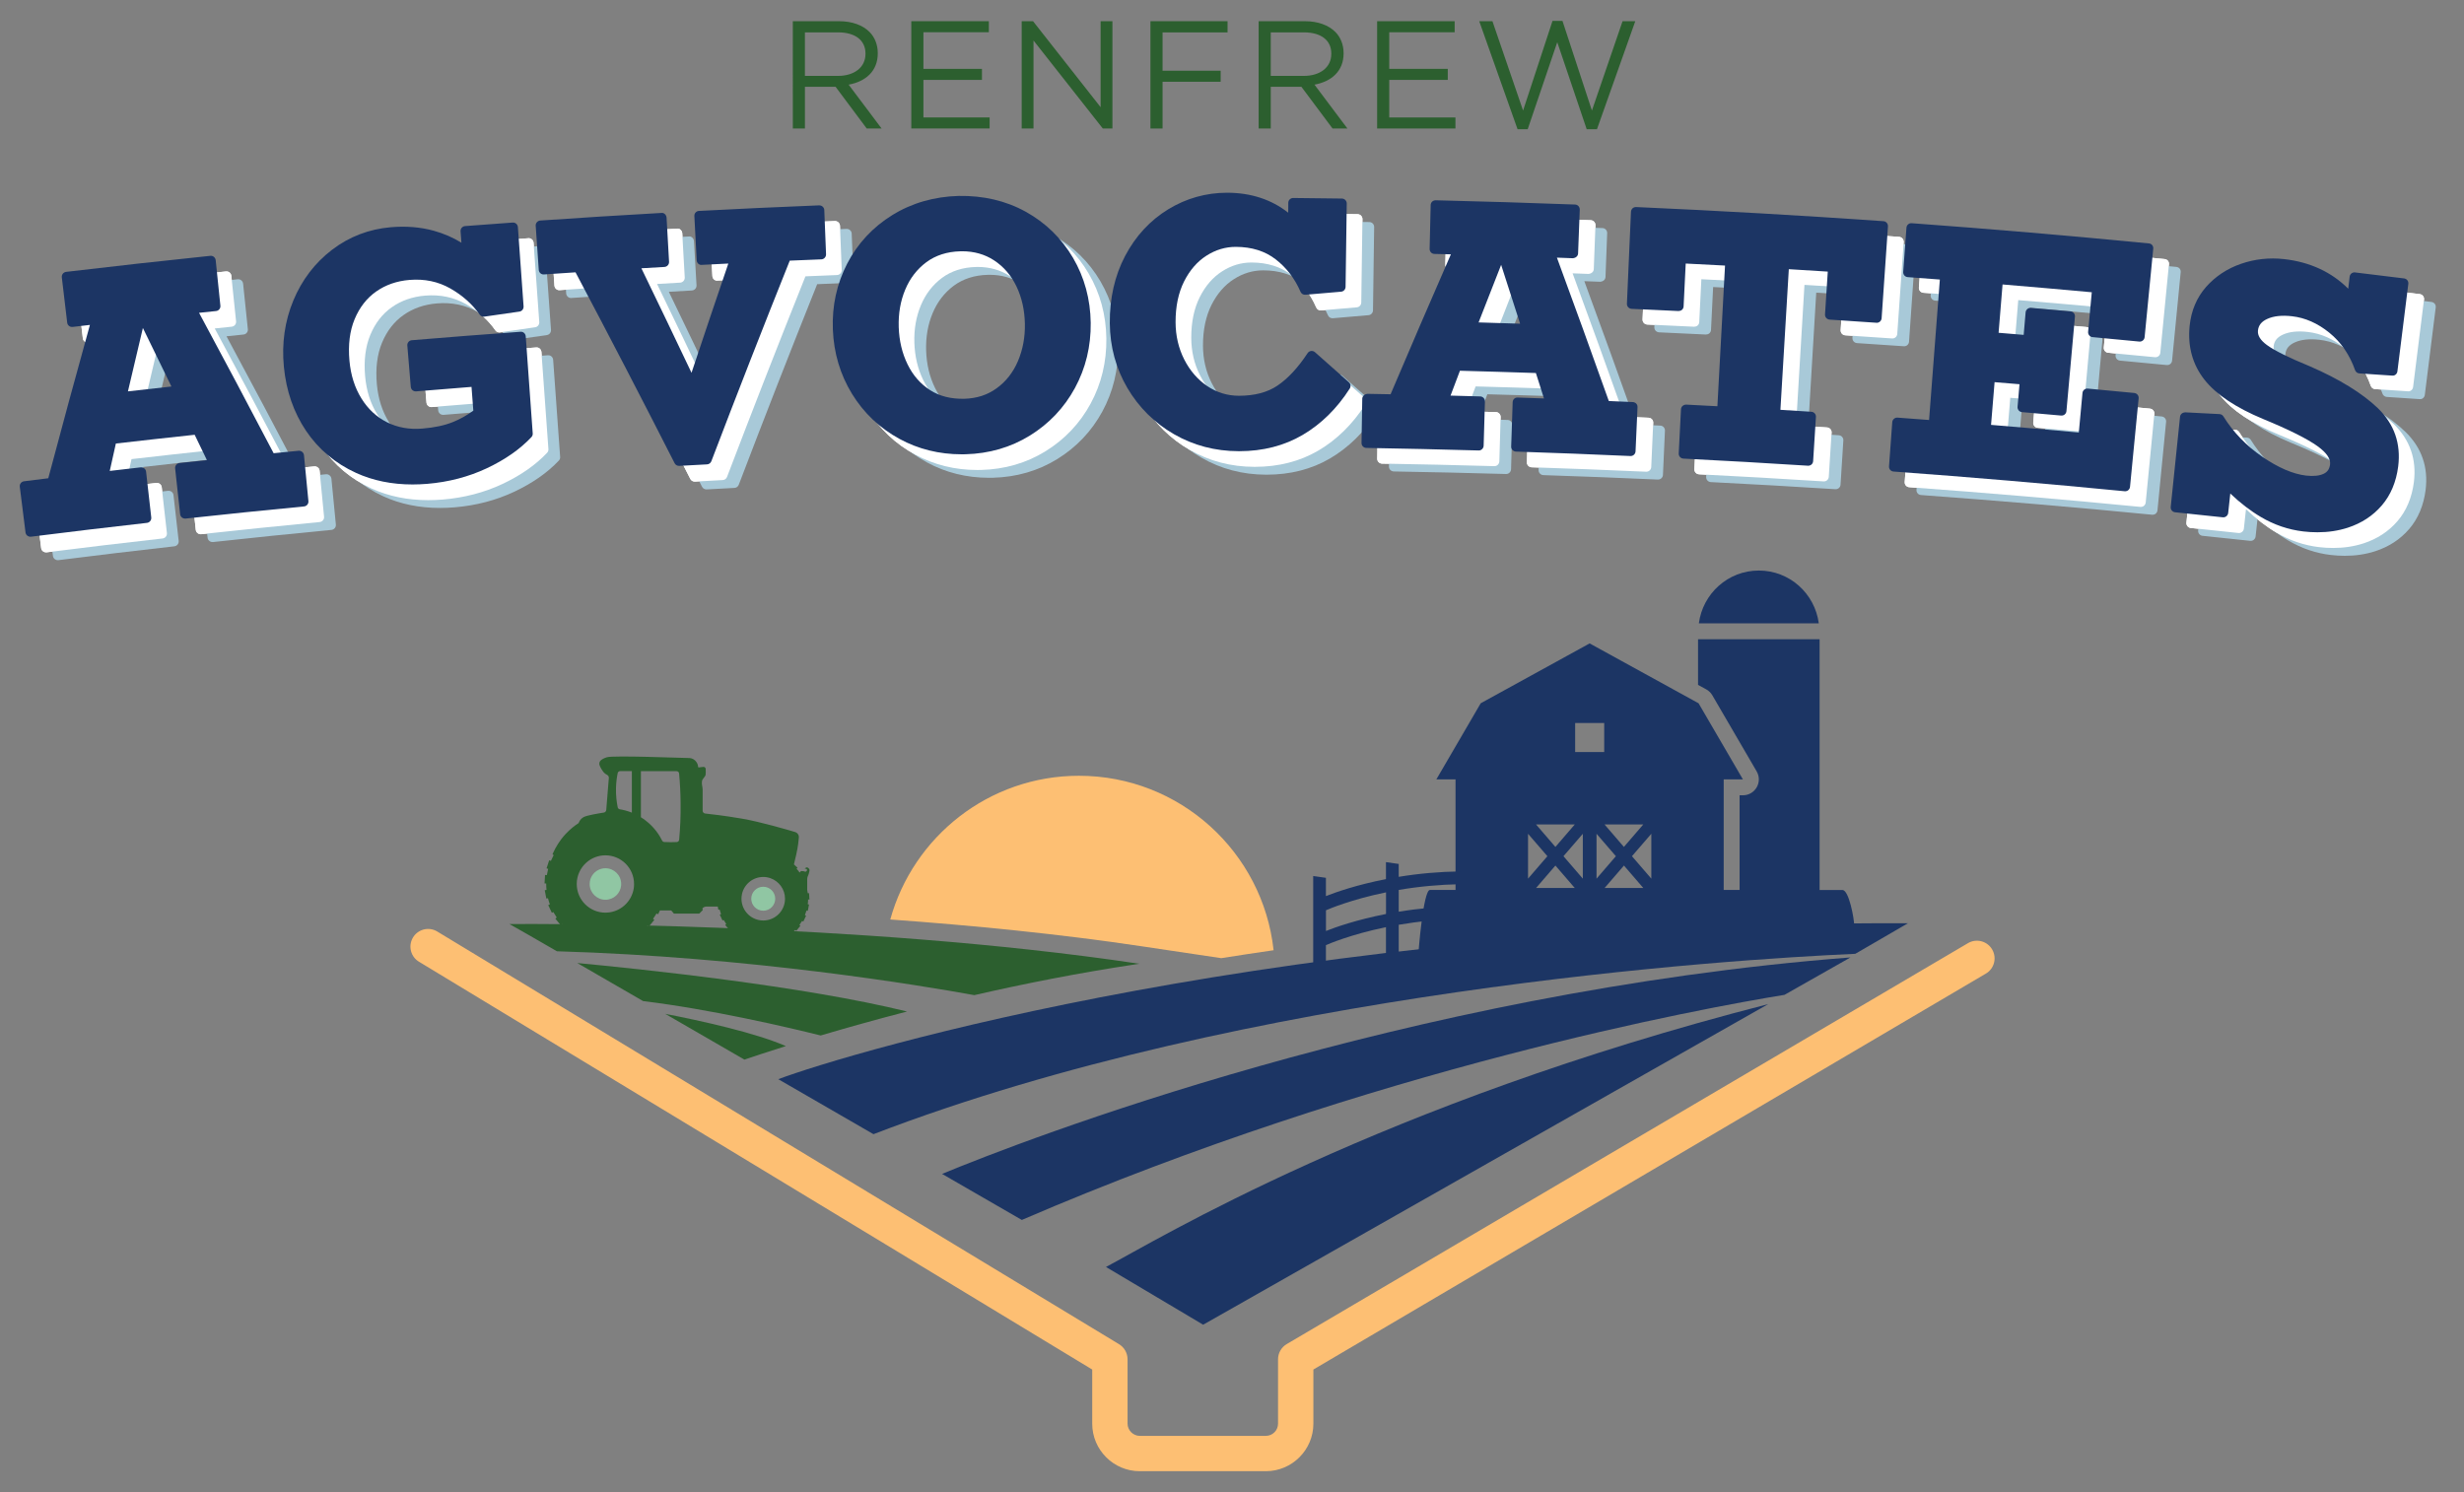
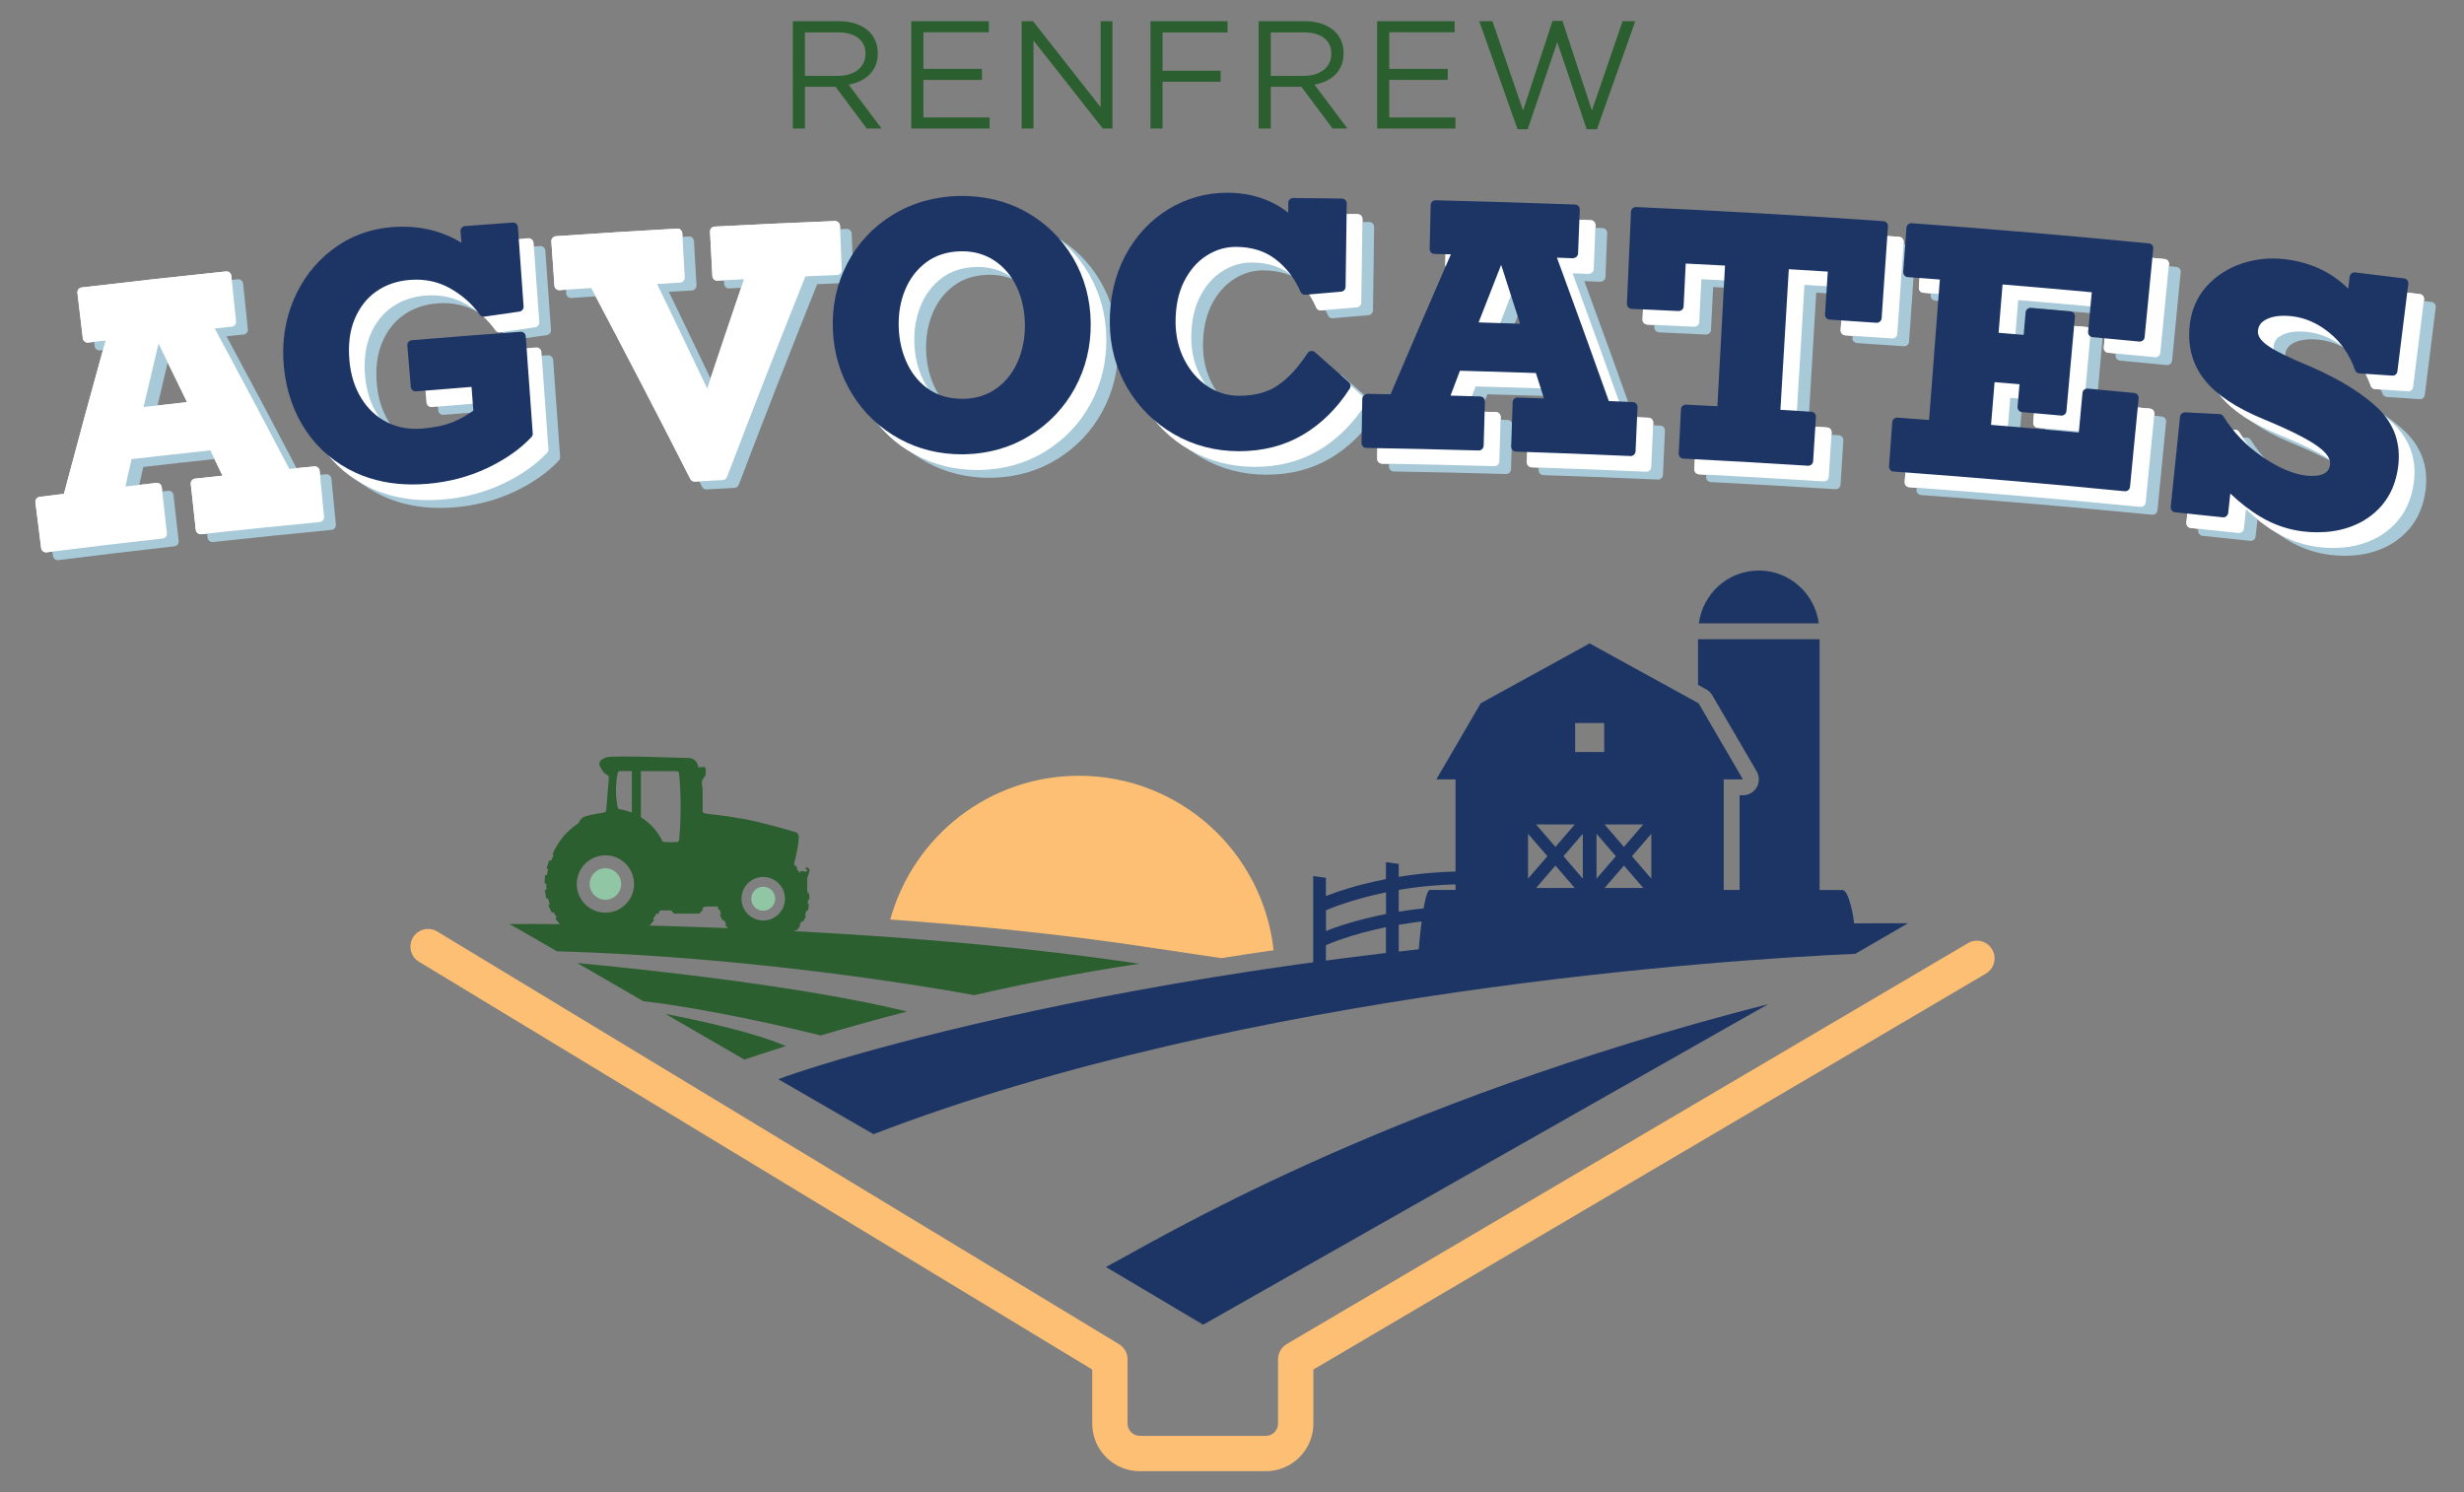
<svg xmlns="http://www.w3.org/2000/svg" version="1.1" id="Layer_1" viewBox="0 0 571.64 346.18" style="enable-background:new 0 0 571.64 346.18;">
  <rect x="0" y="0" width="571.64" height="346.18" fill="#808080" stroke="none" />
  <style type="text/css">
	.st0{fill:#FFFFFF;}
	.st1{fill:#A8C9D8;}
	.st2{fill:#1C3564;}
	.st3{fill:#2C5F2F;}
	.st4{fill:#90C6A3;}
	.st5{fill:#FDBF73;}
</style>
  <path class="st0" d="M72.92,108.22l-5.8,0.57c-5.66-10.81-11.47-21.76-17.3-32.58l3.94-0.41c0.62-0.06,1.08-0.62,1.01-1.24  L53.67,64c-0.03-0.3-0.18-0.58-0.41-0.77c-0.23-0.19-0.53-0.27-0.83-0.25c-10.98,1.14-22.24,2.39-33.46,3.72  c-0.3,0.04-0.57,0.19-0.76,0.42s-0.27,0.54-0.24,0.84l1.25,10.53c0.07,0.62,0.64,1.06,1.26,0.99l4.01-0.47  c-3.27,11.79-6.52,23.74-9.66,35.58l-5.63,0.7c-0.62,0.08-1.06,0.65-0.98,1.27l1.33,10.61c0.04,0.3,0.19,0.57,0.43,0.75  c0.2,0.16,0.44,0.24,0.7,0.24c0.05,0,0.09,0,0.14-0.01c8.96-1.13,17.93-2.2,26.9-3.21c0.62-0.07,1.07-0.63,1-1.26l-1.2-10.62  c-0.03-0.3-0.18-0.57-0.42-0.76c-0.24-0.19-0.54-0.26-0.84-0.24l-7.17,0.83l1.42-6.36c6.09-0.7,12.18-1.38,18.28-2.03l2.84,5.88  l-6.37,0.68c-0.62,0.07-1.07,0.63-1,1.25l1.16,10.63c0.03,0.3,0.18,0.57,0.42,0.76c0.24,0.19,0.54,0.27,0.83,0.25  c9.16-1,18.32-1.94,27.49-2.82c0.3-0.03,0.57-0.17,0.77-0.41c0.19-0.23,0.28-0.53,0.25-0.83l-1.03-10.64  C74.1,108.62,73.53,108.17,72.92,108.22z M43.4,93.31c-3.36,0.37-6.73,0.74-10.09,1.13c1.15-4.9,2.3-9.81,3.47-14.71  C39,84.26,41.21,88.79,43.4,93.31z" />
-   <path class="st0" d="M124.39,80.62c-8.41,0.6-16.82,1.26-25.22,1.96c-0.3,0.03-0.58,0.17-0.77,0.4c-0.19,0.23-0.29,0.53-0.26,0.83  l0.8,9.6c0.03,0.3,0.17,0.58,0.4,0.77s0.52,0.29,0.83,0.27c4.29-0.36,8.57-0.71,12.86-1.04l0.42,5.51  c-1.46,1.08-3.07,1.98-4.79,2.67c-1.88,0.76-4.24,1.26-7.01,1.49c-3.03,0.26-5.78-0.24-8.2-1.45c-2.42-1.21-4.43-3.07-5.95-5.52  c-1.55-2.48-2.49-5.43-2.79-8.78c-0.33-3.67,0.07-6.92,1.21-9.65c1.13-2.71,2.8-4.87,4.99-6.4c2.2-1.55,4.8-2.45,7.73-2.69  c3.48-0.29,6.64,0.38,9.44,1.96c2.85,1.62,5.15,3.67,6.84,6.09c0.24,0.35,0.66,0.54,1.09,0.47l8.13-1.17  c0.59-0.08,1.01-0.61,0.97-1.21l-1.32-18.4c-0.04-0.62-0.6-1.11-1.21-1.05c-3.68,0.26-7.37,0.54-11.05,0.82  c-0.3,0.02-0.58,0.17-0.77,0.39c-0.2,0.23-0.29,0.53-0.27,0.83l0.2,2.64c-1.96-1.21-4.11-2.14-6.39-2.77  c-3.08-0.86-6.44-1.13-9.97-0.83c-5.07,0.43-9.67,2.19-13.65,5.23c-3.97,3.03-7,6.99-8.99,11.79c-1.98,4.77-2.72,9.94-2.19,15.38  c0.54,5.58,2.27,10.57,5.14,14.84c2.88,4.28,6.79,7.57,11.61,9.77c3.9,1.78,8.29,2.68,13.09,2.68c1.1,0,2.23-0.05,3.38-0.14  c4.97-0.41,9.63-1.63,13.84-3.61c4.24-1.99,7.73-4.43,10.37-7.24c0.22-0.23,0.33-0.54,0.3-0.86l-1.62-22.52  C125.55,81.04,125.03,80.56,124.39,80.62z" />
  <path class="st0" d="M193.68,51.29c-9.3,0.37-18.59,0.8-27.88,1.29c-0.63,0.03-1.11,0.56-1.07,1.19l0.54,10.26  c0.03,0.63,0.57,1.16,1.19,1.07l6.15-0.31c-2.88,8.44-5.73,16.9-8.54,25.35c-3.84-8.09-7.72-16.18-11.63-24.25l5.35-0.31  c0.63-0.04,1.1-0.57,1.07-1.2l-0.58-10.26c-0.04-0.62-0.61-1.18-1.2-1.07c-9.37,0.53-18.74,1.11-28.1,1.76  c-0.3,0.02-0.58,0.16-0.78,0.39c-0.2,0.23-0.3,0.52-0.28,0.82l0.71,10.25c0.02,0.3,0.16,0.58,0.39,0.78  c0.23,0.2,0.53,0.3,0.82,0.27c2.44-0.17,4.88-0.33,7.32-0.49c7.79,14.7,15.52,29.6,22.99,44.29c0.19,0.38,0.59,0.62,1.01,0.62  c0.02,0,0.04,0,0.06,0l6.45-0.35c0.45-0.02,0.84-0.31,1-0.73c5.87-15.41,11.99-31.06,18.19-46.54l7.33-0.3  c0.3-0.01,0.58-0.14,0.79-0.37c0.2-0.22,0.31-0.51,0.3-0.81l-0.41-10.27C194.83,51.75,194.3,51.27,193.68,51.29z" />
  <path class="st0" d="M241.56,52.75c-4.65-2.57-9.87-3.74-15.5-3.65c-5.69,0.15-10.87,1.64-15.41,4.44  c-4.53,2.8-8.06,6.59-10.48,11.28c-2.41,4.66-3.53,9.79-3.32,15.26c0.21,5.44,1.7,10.46,4.43,14.92  c2.72,4.45,6.44,7.98,11.04,10.48c4.35,2.37,9.19,3.57,14.41,3.57c0.29,0,0.58-0.01,0.87-0.01c5.5-0.14,10.53-1.6,14.96-4.34  c4.44-2.74,7.96-6.45,10.45-11.03c2.5-4.6,3.73-9.69,3.66-15.13c-0.07-5.47-1.45-10.54-4.1-15.07  C249.91,58.91,246.2,55.31,241.56,52.75z M219.41,94.16c-2.23-1.43-3.99-3.44-5.22-5.97c-1.27-2.59-1.96-5.5-2.06-8.66  c-0.1-3.12,0.4-6.04,1.51-8.69c1.09-2.62,2.74-4.76,4.91-6.37c2.15-1.59,4.79-2.44,7.85-2.52c0.14,0,0.29-0.01,0.43-0.01  c2.78,0,5.26,0.7,7.39,2.09c2.25,1.47,4.01,3.51,5.23,6.07c1.24,2.59,1.89,5.51,1.95,8.68c0.06,3.11-0.49,6.03-1.62,8.67  c-1.11,2.59-2.76,4.71-4.92,6.27c0,0,0,0,0,0c-2.15,1.57-4.63,2.37-7.58,2.45C224.27,96.21,221.62,95.57,219.41,94.16z" />
  <path class="st0" d="M308.7,85.34c-0.25-0.22-0.58-0.31-0.9-0.27c-0.33,0.04-0.62,0.23-0.8,0.5c-2.2,3.34-4.54,5.87-6.96,7.51  c-2.35,1.6-5.36,2.38-9,2.38c-2.65-0.01-5.11-0.76-7.31-2.24c-2.22-1.5-4.02-3.57-5.34-6.16c-1.33-2.61-2.01-5.53-2.02-8.67  c-0.01-3.64,0.65-6.82,1.97-9.45c1.31-2.61,3.06-4.63,5.2-5.99c2.12-1.36,4.4-2.04,6.79-2.04c0.01,0,0.03,0,0.04,0  c3.66,0.01,6.76,0.98,9.22,2.89c2.51,1.94,4.45,4.48,5.77,7.54c0.19,0.45,0.67,0.73,1.14,0.68c2.75-0.24,5.51-0.48,8.27-0.71  c0.58-0.05,1.03-0.53,1.04-1.12l0.27-19.34c0.01-0.63-0.49-1.14-1.12-1.15c-3.77-0.05-7.53-0.1-11.3-0.13c0,0-0.01,0-0.01,0  c-0.62,0-1.13,0.5-1.13,1.12l-0.02,2.29c-3.89-3.06-8.63-4.61-14.11-4.63c-0.02,0-0.03,0-0.05,0c-4.9,0-9.51,1.3-13.7,3.86  c-4.2,2.57-7.55,6.2-9.98,10.81c-2.41,4.58-3.6,9.83-3.55,15.63c0.05,5.45,1.43,10.5,4.08,15.01c2.65,4.5,6.28,8.1,10.8,10.71  c4.52,2.61,9.57,3.94,15.01,3.95c0.05,0,0.09,0,0.14,0c5.49,0,10.44-1.27,14.72-3.78c4.29-2.52,7.97-6.14,10.92-10.76  c0.3-0.47,0.21-1.09-0.2-1.46C313.96,89.99,311.33,87.67,308.7,85.34z" />
  <path class="st0" d="M382.45,96.93l-5.57-0.24c-3.93-11.05-7.97-22.23-12.04-33.27l3.73,0.14c0.59-0.06,1.15-0.47,1.18-1.09  l0.39-10.19c0.01-0.3-0.1-0.59-0.3-0.82c-0.2-0.22-0.49-0.35-0.79-0.36c-10.73-0.4-21.61-0.74-32.34-0.99  c-0.32,0.01-0.59,0.11-0.81,0.31c-0.22,0.21-0.34,0.49-0.35,0.79l-0.24,10.19c-0.01,0.63,0.48,1.15,1.11,1.16l3.82,0.09  c-4.72,10.8-9.42,21.71-13.99,32.47l-5.42-0.1c-0.51,0.04-1.14,0.49-1.15,1.12l-0.17,10.28c-0.01,0.63,0.49,1.14,1.12,1.15  c8.68,0.15,17.36,0.34,26.04,0.59c0.33,0.01,0.59-0.1,0.81-0.31c0.22-0.21,0.35-0.49,0.36-0.79l0.3-10.28  c0.01-0.3-0.1-0.59-0.31-0.81c-0.21-0.22-0.49-0.35-0.79-0.35c-2.29-0.06-4.59-0.13-6.88-0.19l2.18-5.77  c5.87,0.16,11.74,0.33,17.62,0.53l1.88,5.9l-6.1-0.21c-0.69-0.03-1.15,0.47-1.17,1.1l-0.34,10.27c-0.01,0.3,0.1,0.59,0.31,0.81  c0.21,0.22,0.49,0.35,0.79,0.36c8.86,0.29,17.71,0.63,26.57,1.03c0.02,0,0.03,0,0.05,0c0.6,0,1.1-0.48,1.13-1.08l0.46-10.27  c0.01-0.3-0.09-0.59-0.3-0.82C383.03,97.07,382.75,96.94,382.45,96.93z M356.29,78.75c-3.21-0.11-6.42-0.2-9.63-0.3  c1.73-4.45,3.47-8.9,5.23-13.36C353.37,69.64,354.83,74.19,356.29,78.75z" />
  <path class="st0" d="M440.58,54.96c-18.99-1.33-38.29-2.43-57.38-3.28c-0.29,0-0.6,0.09-0.82,0.3c-0.22,0.2-0.35,0.48-0.37,0.79  l-0.94,21.34c-0.01,0.3,0.09,0.59,0.3,0.82c0.2,0.22,0.49,0.35,0.79,0.37c3.62,0.16,7.24,0.33,10.87,0.51  c0.3-0.01,0.59-0.09,0.82-0.29c0.22-0.2,0.36-0.48,0.37-0.79l0.49-9.94c3.04,0.15,6.08,0.31,9.12,0.47l-1.77,32.64  c-2.42-0.13-4.84-0.26-7.26-0.38c-0.61,0.01-1.16,0.45-1.19,1.08l-0.52,10.26c-0.03,0.62,0.45,1.16,1.08,1.19  c9.67,0.49,19.4,1.04,28.9,1.65c0.02,0,0.05,0,0.07,0c0.27,0,0.54-0.1,0.75-0.28c0.23-0.2,0.36-0.48,0.38-0.78l0.65-10.26  c0.04-0.62-0.43-1.16-1.06-1.2c-2.39-0.15-4.79-0.3-7.18-0.45l1.95-32.63c3.01,0.18,6.02,0.37,9.04,0.56l-0.64,9.93  c-0.04,0.63,0.43,1.16,1.06,1.21c3.62,0.24,7.24,0.48,10.86,0.73c0.31,0.03,0.6-0.08,0.82-0.27c0.23-0.2,0.37-0.48,0.39-0.78  l1.49-21.31C441.68,55.54,441.21,55,440.58,54.96z" />
  <path class="st0" d="M502.18,60.11c-18.29-1.78-36.8-3.36-55.04-4.69c-0.62-0.05-1.17,0.42-1.21,1.05l-0.75,10.25  c-0.02,0.3,0.08,0.6,0.27,0.82c0.2,0.23,0.48,0.37,0.78,0.39c2.48,0.18,4.97,0.37,7.45,0.56l-2.5,32.59  c-2.44-0.19-4.89-0.37-7.33-0.55c-0.58-0.06-1.17,0.43-1.21,1.05l-0.75,10.25c-0.05,0.63,0.42,1.17,1.05,1.21  c17.89,1.31,35.93,2.84,53.62,4.57c0.04,0,0.07,0.01,0.11,0.01c0.26,0,0.52-0.09,0.72-0.26c0.23-0.19,0.38-0.47,0.41-0.77l2-20.54  c0.03-0.3-0.06-0.6-0.25-0.83c-0.19-0.23-0.47-0.38-0.77-0.41c-3.59-0.35-7.19-0.69-10.78-1.02c-0.62-0.06-1.18,0.4-1.23,1.02  l-0.85,9.18c-6.78-0.63-13.57-1.22-20.36-1.78l0.82-9.91l5.78,0.48l-0.45,5.24c-0.03,0.3,0.07,0.6,0.26,0.83  c0.19,0.23,0.47,0.38,0.77,0.4c3.03,0.26,6.05,0.52,9.08,0.8c0.3,0.02,0.6-0.06,0.83-0.26c0.23-0.19,0.38-0.47,0.4-0.77l1.97-21.92  c0.03-0.3-0.07-0.6-0.26-0.83c-0.19-0.23-0.47-0.38-0.77-0.4c-3.06-0.28-6.12-0.55-9.18-0.81c-0.62-0.05-1.17,0.41-1.23,1.03  l-0.45,5.24c-1.94-0.17-3.88-0.33-5.82-0.49l0.92-11.21c6.9,0.57,13.8,1.18,20.7,1.81l-0.85,9.18c-0.03,0.3,0.06,0.6,0.26,0.83  c0.19,0.23,0.47,0.38,0.77,0.4c3.62,0.33,7.23,0.68,10.84,1.03c0.63,0.06,1.18-0.39,1.24-1.02l2-20.54c0.03-0.3-0.06-0.6-0.25-0.83  C502.75,60.29,502.48,60.14,502.18,60.11z" />
  <path class="st0" d="M539.56,88.65c-4.92-2.02-8.29-3.69-10.02-4.97c-1.51-1.11-2.18-2.21-2.06-3.35c0.13-1.22,0.81-2.07,2.13-2.68  c1.48-0.69,3.43-0.9,5.78-0.63c3.03,0.34,5.94,1.62,8.65,3.82c2.71,2.2,4.72,5.12,5.97,8.68c0.15,0.43,0.54,0.73,1,0.76  c2.54,0.17,5.08,0.34,7.62,0.51c0.6,0.07,1.13-0.39,1.2-0.99l2.53-20.3c0.08-0.62-0.36-1.19-0.99-1.26  c-3.79-0.47-7.57-0.93-11.36-1.39c-0.63-0.08-1.19,0.37-1.26,0.99l-0.33,2.79c-3.91-3.89-8.9-6.2-14.88-6.87  c-3.44-0.38-6.8-0.02-9.99,1.09c-3.22,1.11-5.94,2.92-8.1,5.35c-2.17,2.47-3.46,5.51-3.82,9.03c-0.49,4.79,0.67,9.01,3.46,12.54  c2.71,3.42,7.28,6.47,13.59,9.09c6.03,2.48,10.29,4.62,12.68,6.35c2.04,1.48,3,2.89,2.85,4.17c-0.13,1.06-0.59,1.75-1.45,2.17  c-1.01,0.49-2.39,0.63-4.11,0.44c-3.05-0.36-6.47-1.83-10.16-4.37c-3.72-2.56-6.76-5.71-9.03-9.37c-0.2-0.31-0.53-0.51-0.9-0.53  l-7.98-0.41c-0.58,0.03-1.12,0.42-1.18,1.02l-2.16,20.93c-0.06,0.62,0.39,1.18,1.01,1.24c3.69,0.38,7.38,0.77,11.07,1.17  c0.3,0.03,0.6-0.06,0.83-0.25c0.23-0.19,0.39-0.46,0.42-0.76l0.49-4.51c2.31,2.2,4.69,4.03,7.1,5.45c3.05,1.81,6.37,2.94,9.86,3.35  c1.11,0.13,2.2,0.19,3.26,0.19c2.49,0,4.84-0.35,7.03-1.06c3.17-1.03,5.83-2.76,7.89-5.16c2.07-2.41,3.35-5.46,3.81-9.06  c0.66-5.26-0.9-9.78-4.65-13.45C551.73,94.91,546.43,91.62,539.56,88.65z" />
  <path class="st1" d="M75.65,110.04l-5.8,0.57c-5.66-10.81-11.47-21.76-17.3-32.58l3.94-0.41c0.62-0.06,1.08-0.62,1.01-1.24  L56.4,65.82c-0.03-0.3-0.18-0.58-0.41-0.77c-0.23-0.19-0.53-0.27-0.83-0.25c-10.98,1.14-22.24,2.39-33.46,3.72  c-0.3,0.04-0.57,0.19-0.76,0.42c-0.19,0.24-0.27,0.54-0.24,0.84l1.25,10.53c0.07,0.62,0.64,1.06,1.26,0.99l4.01-0.47  c-3.27,11.79-6.52,23.74-9.66,35.58l-5.63,0.7c-0.62,0.08-1.06,0.65-0.98,1.27l1.33,10.61c0.04,0.3,0.19,0.57,0.43,0.75  c0.2,0.16,0.44,0.24,0.7,0.24c0.05,0,0.09,0,0.14-0.01c8.96-1.13,17.93-2.2,26.9-3.21c0.62-0.07,1.07-0.63,1-1.26l-1.2-10.62  c-0.03-0.3-0.18-0.57-0.42-0.76c-0.24-0.19-0.54-0.26-0.84-0.24l-7.17,0.83l1.42-6.36c6.09-0.7,12.18-1.38,18.28-2.03l2.84,5.88  L48,112.88c-0.62,0.07-1.07,0.63-1,1.25l1.16,10.63c0.03,0.3,0.18,0.57,0.42,0.76c0.24,0.19,0.54,0.27,0.83,0.25  c9.16-1,18.32-1.94,27.49-2.82c0.3-0.03,0.57-0.17,0.77-0.41c0.19-0.23,0.28-0.53,0.25-0.83l-1.03-10.64  C76.82,110.44,76.25,109.99,75.65,110.04z M46.13,95.13c-3.36,0.37-6.73,0.74-10.09,1.13c1.15-4.9,2.3-9.81,3.47-14.71  C41.73,86.08,43.93,90.6,46.13,95.13z" />
  <path class="st1" d="M127.11,82.43c-8.41,0.6-16.82,1.26-25.22,1.96c-0.3,0.03-0.58,0.17-0.77,0.4c-0.19,0.23-0.29,0.53-0.26,0.83  l0.8,9.6c0.03,0.3,0.17,0.58,0.4,0.77s0.52,0.29,0.83,0.27c4.29-0.36,8.57-0.71,12.86-1.04l0.42,5.51  c-1.46,1.08-3.07,1.98-4.79,2.67c-1.88,0.76-4.24,1.26-7.01,1.49c-3.03,0.26-5.78-0.24-8.2-1.45c-2.42-1.21-4.43-3.07-5.95-5.52  c-1.55-2.48-2.49-5.43-2.79-8.78c-0.33-3.67,0.07-6.92,1.21-9.65c1.13-2.71,2.8-4.87,4.99-6.4c2.2-1.55,4.8-2.45,7.73-2.69  c3.48-0.29,6.64,0.38,9.44,1.96c2.85,1.62,5.15,3.67,6.84,6.09c0.24,0.35,0.66,0.54,1.09,0.47l8.13-1.17  c0.59-0.08,1.01-0.61,0.97-1.21l-1.32-18.4c-0.04-0.62-0.6-1.11-1.21-1.05c-3.68,0.26-7.37,0.54-11.05,0.82  c-0.3,0.02-0.58,0.17-0.77,0.39c-0.2,0.23-0.29,0.53-0.27,0.83l0.2,2.64c-1.96-1.21-4.11-2.14-6.39-2.77  c-3.08-0.86-6.44-1.13-9.97-0.83c-5.07,0.43-9.67,2.19-13.65,5.23c-3.97,3.03-7,6.99-8.99,11.79c-1.98,4.77-2.72,9.94-2.19,15.38  c0.54,5.58,2.27,10.57,5.14,14.84c2.88,4.28,6.79,7.57,11.61,9.77c3.9,1.78,8.29,2.68,13.09,2.68c1.1,0,2.23-0.05,3.38-0.14  c4.97-0.41,9.63-1.63,13.84-3.61c4.24-1.99,7.73-4.43,10.37-7.24c0.22-0.23,0.33-0.54,0.3-0.86l-1.62-22.52  C128.28,82.86,127.76,82.38,127.11,82.43z" />
  <path class="st1" d="M196.41,53.11c-9.3,0.37-18.59,0.8-27.88,1.29c-0.63,0.03-1.11,0.56-1.07,1.19l0.54,10.26  c0.03,0.63,0.57,1.16,1.19,1.07l6.15-0.31c-2.88,8.44-5.73,16.9-8.54,25.35c-3.84-8.09-7.72-16.18-11.63-24.25l5.35-0.31  c0.63-0.04,1.1-0.57,1.07-1.2L161,55.94c-0.04-0.62-0.61-1.18-1.2-1.07c-9.37,0.53-18.74,1.11-28.1,1.76  c-0.3,0.02-0.58,0.16-0.78,0.39c-0.2,0.23-0.3,0.52-0.28,0.82l0.71,10.25c0.02,0.3,0.16,0.58,0.39,0.78  c0.23,0.2,0.53,0.3,0.82,0.27c2.44-0.17,4.88-0.33,7.32-0.49c7.79,14.7,15.52,29.6,22.99,44.29c0.19,0.38,0.59,0.62,1.01,0.62  c0.02,0,0.04,0,0.06,0l6.45-0.35c0.45-0.02,0.84-0.31,1-0.73c5.87-15.41,11.99-31.06,18.19-46.54l7.33-0.3  c0.3-0.01,0.58-0.14,0.79-0.37c0.2-0.22,0.31-0.51,0.3-0.81l-0.41-10.27C197.56,53.57,197.03,53.09,196.41,53.11z" />
  <path class="st1" d="M244.29,54.56c-4.65-2.57-9.87-3.74-15.5-3.65c-5.69,0.15-10.87,1.64-15.41,4.44  c-4.53,2.8-8.06,6.59-10.48,11.28c-2.41,4.66-3.53,9.79-3.32,15.26c0.21,5.44,1.7,10.46,4.43,14.92  c2.72,4.45,6.44,7.98,11.04,10.48c4.35,2.37,9.19,3.57,14.41,3.57c0.29,0,0.58-0.01,0.87-0.01c5.5-0.14,10.53-1.6,14.96-4.34  c4.44-2.74,7.96-6.45,10.45-11.03c2.5-4.6,3.73-9.69,3.66-15.13c-0.07-5.47-1.45-10.54-4.1-15.07  C252.63,60.73,248.93,57.12,244.29,54.56z M222.14,95.98c-2.23-1.43-3.99-3.44-5.22-5.97c-1.27-2.59-1.96-5.5-2.06-8.66  c-0.1-3.12,0.4-6.04,1.51-8.69c1.09-2.62,2.74-4.76,4.91-6.37c2.15-1.59,4.79-2.44,7.85-2.52c0.14,0,0.29-0.01,0.43-0.01  c2.78,0,5.26,0.7,7.39,2.09c2.25,1.47,4.01,3.51,5.23,6.07c1.24,2.59,1.89,5.51,1.95,8.68c0.06,3.11-0.49,6.03-1.62,8.67  c-1.11,2.59-2.76,4.71-4.92,6.27c0,0,0,0,0,0c-2.15,1.57-4.63,2.37-7.58,2.45C227,98.03,224.35,97.39,222.14,95.98z" />
  <path class="st1" d="M311.42,87.16c-0.25-0.22-0.58-0.31-0.9-0.27c-0.33,0.04-0.62,0.23-0.8,0.5c-2.2,3.34-4.54,5.87-6.96,7.51  c-2.35,1.6-5.36,2.38-9,2.38c-2.65-0.01-5.11-0.76-7.31-2.24c-2.22-1.5-4.02-3.57-5.34-6.16c-1.33-2.61-2.01-5.53-2.02-8.67  c-0.01-3.64,0.65-6.82,1.97-9.45c1.31-2.61,3.06-4.63,5.2-5.99c2.12-1.36,4.4-2.04,6.79-2.04c0.01,0,0.03,0,0.04,0  c3.66,0.01,6.76,0.98,9.22,2.89c2.51,1.94,4.45,4.48,5.77,7.54c0.19,0.45,0.67,0.73,1.14,0.68c2.75-0.24,5.51-0.48,8.27-0.71  c0.58-0.05,1.03-0.53,1.04-1.12l0.27-19.34c0.01-0.63-0.49-1.14-1.12-1.15c-3.77-0.05-7.53-0.1-11.3-0.13c0,0-0.01,0-0.01,0  c-0.62,0-1.13,0.5-1.13,1.12l-0.02,2.29c-3.89-3.06-8.63-4.61-14.11-4.63c-0.02,0-0.03,0-0.05,0c-4.9,0-9.51,1.3-13.7,3.86  c-4.2,2.57-7.55,6.2-9.98,10.81c-2.41,4.58-3.6,9.83-3.55,15.63c0.05,5.45,1.43,10.5,4.08,15.01c2.65,4.5,6.28,8.1,10.8,10.71  c4.52,2.61,9.57,3.94,15.01,3.95c0.05,0,0.09,0,0.14,0c5.49,0,10.44-1.27,14.72-3.78c4.29-2.52,7.97-6.14,10.92-10.76  c0.3-0.47,0.21-1.09-0.2-1.46C316.68,91.81,314.06,89.48,311.42,87.16z" />
  <path class="st1" d="M385.17,98.75l-5.57-0.24c-3.93-11.05-7.97-22.23-12.04-33.27l3.73,0.14c0.59-0.06,1.15-0.47,1.18-1.09  l0.39-10.19c0.01-0.3-0.1-0.59-0.3-0.82c-0.2-0.22-0.49-0.35-0.79-0.36c-10.73-0.4-21.61-0.74-32.34-0.99  c-0.32,0.01-0.59,0.11-0.81,0.31c-0.22,0.21-0.34,0.49-0.35,0.79l-0.24,10.19c-0.01,0.63,0.48,1.15,1.11,1.16l3.82,0.09  c-4.72,10.8-9.42,21.71-13.99,32.47l-5.42-0.1c-0.51,0.04-1.14,0.49-1.15,1.12l-0.17,10.28c-0.01,0.63,0.49,1.14,1.12,1.15  c8.68,0.15,17.36,0.34,26.04,0.59c0.33,0.01,0.59-0.1,0.81-0.31c0.22-0.21,0.35-0.49,0.36-0.79l0.3-10.28  c0.01-0.3-0.1-0.59-0.31-0.81c-0.21-0.22-0.49-0.35-0.79-0.35c-2.29-0.06-4.59-0.13-6.88-0.19l2.18-5.77  c5.87,0.16,11.74,0.33,17.62,0.53l1.88,5.9l-6.1-0.21c-0.69-0.03-1.15,0.47-1.17,1.1l-0.34,10.27c-0.01,0.3,0.1,0.59,0.31,0.81  c0.21,0.22,0.49,0.35,0.79,0.36c8.86,0.29,17.71,0.63,26.57,1.03c0.02,0,0.03,0,0.05,0c0.6,0,1.1-0.48,1.13-1.08l0.46-10.27  c0.01-0.3-0.09-0.59-0.3-0.82C385.76,98.89,385.47,98.76,385.17,98.75z M359.02,80.56c-3.21-0.11-6.42-0.2-9.63-0.3  c1.73-4.45,3.47-8.9,5.23-13.36C356.09,71.46,357.56,76.01,359.02,80.56z" />
  <path class="st1" d="M443.31,56.77c-18.99-1.33-38.29-2.43-57.38-3.28c-0.29,0-0.6,0.09-0.82,0.3c-0.22,0.2-0.35,0.48-0.37,0.79  l-0.94,21.34c-0.01,0.3,0.09,0.59,0.3,0.82c0.2,0.22,0.49,0.35,0.79,0.37c3.62,0.16,7.24,0.33,10.87,0.51  c0.3-0.01,0.59-0.09,0.82-0.29c0.22-0.2,0.36-0.48,0.37-0.79l0.49-9.94c3.04,0.15,6.08,0.31,9.12,0.47l-1.77,32.64  c-2.42-0.13-4.84-0.26-7.26-0.38c-0.61,0.01-1.16,0.45-1.19,1.08l-0.52,10.26c-0.03,0.62,0.45,1.16,1.08,1.19  c9.67,0.49,19.4,1.04,28.9,1.65c0.02,0,0.05,0,0.07,0c0.27,0,0.54-0.1,0.75-0.28c0.23-0.2,0.36-0.48,0.38-0.78l0.65-10.26  c0.04-0.62-0.43-1.16-1.06-1.2c-2.39-0.15-4.79-0.3-7.18-0.45l1.95-32.63c3.01,0.18,6.02,0.37,9.04,0.56l-0.64,9.93  c-0.04,0.63,0.43,1.16,1.06,1.21c3.62,0.24,7.24,0.48,10.86,0.73c0.31,0.03,0.6-0.08,0.82-0.27c0.23-0.2,0.37-0.48,0.39-0.78  l1.49-21.31C444.4,57.36,443.93,56.82,443.31,56.77z" />
  <path class="st1" d="M504.91,61.93c-18.29-1.78-36.8-3.36-55.04-4.69c-0.62-0.05-1.17,0.42-1.21,1.05l-0.75,10.25  c-0.02,0.3,0.08,0.6,0.27,0.82c0.2,0.23,0.48,0.37,0.78,0.39c2.48,0.18,4.97,0.37,7.45,0.56l-2.5,32.59  c-2.44-0.19-4.89-0.37-7.33-0.55c-0.58-0.06-1.17,0.43-1.21,1.05l-0.75,10.25c-0.05,0.63,0.42,1.17,1.05,1.21  c17.89,1.31,35.93,2.84,53.62,4.57c0.04,0,0.07,0.01,0.11,0.01c0.26,0,0.52-0.09,0.72-0.26c0.23-0.19,0.38-0.47,0.41-0.77l2-20.54  c0.03-0.3-0.06-0.6-0.25-0.83c-0.19-0.23-0.47-0.38-0.77-0.41c-3.59-0.35-7.19-0.69-10.78-1.02c-0.62-0.06-1.18,0.4-1.23,1.02  l-0.85,9.18c-6.78-0.63-13.57-1.22-20.36-1.78l0.82-9.91l5.78,0.48l-0.45,5.24c-0.03,0.3,0.07,0.6,0.26,0.83  c0.19,0.23,0.47,0.38,0.77,0.4c3.03,0.26,6.05,0.52,9.08,0.8c0.3,0.02,0.6-0.06,0.83-0.26c0.23-0.19,0.38-0.47,0.4-0.77l1.97-21.92  c0.03-0.3-0.07-0.6-0.26-0.83c-0.19-0.23-0.47-0.38-0.77-0.4c-3.06-0.28-6.12-0.55-9.18-0.81c-0.62-0.05-1.17,0.41-1.23,1.03  l-0.45,5.24c-1.94-0.17-3.88-0.33-5.82-0.49l0.92-11.21c6.9,0.57,13.8,1.18,20.7,1.81l-0.85,9.18c-0.03,0.3,0.07,0.6,0.26,0.83  c0.19,0.23,0.47,0.38,0.77,0.4c3.62,0.33,7.23,0.68,10.84,1.03c0.63,0.06,1.18-0.39,1.24-1.02l2-20.54c0.03-0.3-0.06-0.6-0.25-0.83  C505.48,62.1,505.2,61.96,504.91,61.93z" />
  <path class="st1" d="M542.28,90.47c-4.92-2.02-8.29-3.69-10.02-4.97c-1.51-1.11-2.18-2.21-2.06-3.35c0.13-1.22,0.81-2.07,2.13-2.68  c1.48-0.69,3.43-0.9,5.78-0.63c3.03,0.34,5.94,1.62,8.65,3.82s4.72,5.12,5.97,8.68c0.15,0.43,0.54,0.73,1,0.76  c2.54,0.17,5.08,0.34,7.62,0.51c0.6,0.07,1.13-0.39,1.2-0.99l2.53-20.3c0.08-0.62-0.36-1.19-0.99-1.26  c-3.79-0.47-7.57-0.93-11.36-1.39c-0.63-0.08-1.19,0.37-1.26,0.99l-0.33,2.79c-3.91-3.89-8.9-6.2-14.88-6.87  c-3.44-0.38-6.8-0.02-9.99,1.09c-3.22,1.11-5.94,2.92-8.1,5.35c-2.17,2.47-3.46,5.51-3.82,9.03c-0.49,4.79,0.67,9.01,3.46,12.54  c2.71,3.42,7.28,6.47,13.59,9.09c6.03,2.48,10.29,4.62,12.68,6.35c2.04,1.48,3,2.89,2.85,4.17c-0.13,1.06-0.59,1.75-1.45,2.17  c-1.01,0.49-2.39,0.63-4.11,0.44c-3.05-0.36-6.47-1.83-10.16-4.37c-3.72-2.56-6.76-5.71-9.03-9.37c-0.2-0.31-0.53-0.51-0.9-0.53  l-7.98-0.41c-0.58,0.03-1.12,0.42-1.18,1.02l-2.16,20.93c-0.06,0.62,0.39,1.18,1.01,1.24c3.69,0.38,7.38,0.77,11.07,1.17  c0.3,0.03,0.6-0.06,0.83-0.25c0.23-0.19,0.39-0.46,0.42-0.76l0.49-4.51c2.31,2.2,4.69,4.03,7.1,5.45c3.05,1.81,6.37,2.94,9.86,3.35  c1.11,0.13,2.2,0.19,3.26,0.19c2.49,0,4.84-0.35,7.03-1.06c3.17-1.03,5.83-2.76,7.89-5.16c2.07-2.41,3.35-5.46,3.81-9.06  c0.66-5.26-0.9-9.78-4.65-13.45C554.45,96.73,549.15,93.44,542.28,90.47z" />
  <path class="st0" d="M72.92,108.22l-5.8,0.57c-5.66-10.81-11.47-21.76-17.3-32.58l3.94-0.41c0.62-0.06,1.08-0.62,1.01-1.24  L53.67,64c-0.03-0.3-0.18-0.58-0.41-0.77c-0.23-0.19-0.53-0.27-0.83-0.25c-10.98,1.14-22.24,2.39-33.46,3.72  c-0.3,0.04-0.57,0.19-0.76,0.42s-0.27,0.54-0.24,0.84l1.25,10.53c0.07,0.62,0.64,1.06,1.26,0.99l4.01-0.47  c-3.27,11.79-6.52,23.74-9.66,35.58l-5.63,0.7c-0.62,0.08-1.06,0.65-0.98,1.27l1.33,10.61c0.04,0.3,0.19,0.57,0.43,0.75  c0.2,0.16,0.44,0.24,0.7,0.24c0.05,0,0.09,0,0.14-0.01c8.96-1.13,17.93-2.2,26.9-3.21c0.62-0.07,1.07-0.63,1-1.26l-1.2-10.62  c-0.03-0.3-0.18-0.57-0.42-0.76c-0.24-0.19-0.54-0.26-0.84-0.24l-7.17,0.83l1.42-6.36c6.09-0.7,12.18-1.38,18.28-2.03l2.84,5.88  l-6.37,0.68c-0.62,0.07-1.07,0.63-1,1.25l1.16,10.63c0.03,0.3,0.18,0.57,0.42,0.76c0.24,0.19,0.54,0.27,0.83,0.25  c9.16-1,18.32-1.94,27.49-2.82c0.3-0.03,0.57-0.17,0.77-0.41c0.19-0.23,0.28-0.53,0.25-0.83l-1.03-10.64  C74.1,108.62,73.53,108.17,72.92,108.22z M43.4,93.31c-3.36,0.37-6.73,0.74-10.09,1.13c1.15-4.9,2.3-9.81,3.47-14.71  C39,84.26,41.21,88.79,43.4,93.31z" />
  <path class="st0" d="M124.39,80.62c-8.41,0.6-16.82,1.26-25.22,1.96c-0.3,0.03-0.58,0.17-0.77,0.4c-0.19,0.23-0.29,0.53-0.26,0.83  l0.8,9.6c0.03,0.3,0.17,0.58,0.4,0.77s0.52,0.29,0.83,0.27c4.29-0.36,8.57-0.71,12.86-1.04l0.42,5.51  c-1.46,1.08-3.07,1.98-4.79,2.67c-1.88,0.76-4.24,1.26-7.01,1.49c-3.03,0.26-5.78-0.24-8.2-1.45c-2.42-1.21-4.43-3.07-5.95-5.52  c-1.55-2.48-2.49-5.43-2.79-8.78c-0.33-3.67,0.07-6.92,1.21-9.65c1.13-2.71,2.8-4.87,4.99-6.4c2.2-1.55,4.8-2.45,7.73-2.69  c3.48-0.29,6.64,0.38,9.44,1.96c2.85,1.62,5.15,3.67,6.84,6.09c0.24,0.35,0.66,0.54,1.09,0.47l8.13-1.17  c0.59-0.08,1.01-0.61,0.97-1.21l-1.32-18.4c-0.04-0.62-0.6-1.11-1.21-1.05c-3.68,0.26-7.37,0.54-11.05,0.82  c-0.3,0.02-0.58,0.17-0.77,0.39c-0.2,0.23-0.29,0.53-0.27,0.83l0.2,2.64c-1.96-1.21-4.11-2.14-6.39-2.77  c-3.08-0.86-6.44-1.13-9.97-0.83c-5.07,0.43-9.67,2.19-13.65,5.23c-3.97,3.03-7,6.99-8.99,11.79c-1.98,4.77-2.72,9.94-2.19,15.38  c0.54,5.58,2.27,10.57,5.14,14.84c2.88,4.28,6.79,7.57,11.61,9.77c3.9,1.78,8.29,2.68,13.09,2.68c1.1,0,2.23-0.05,3.38-0.14  c4.97-0.41,9.63-1.63,13.84-3.61c4.24-1.99,7.73-4.43,10.37-7.24c0.22-0.23,0.33-0.54,0.3-0.86l-1.62-22.52  C125.55,81.04,125.03,80.56,124.39,80.62z" />
  <path class="st0" d="M193.68,51.29c-9.3,0.37-18.59,0.8-27.88,1.29c-0.63,0.03-1.11,0.56-1.07,1.19l0.54,10.26  c0.03,0.63,0.57,1.16,1.19,1.07l6.15-0.31c-2.88,8.44-5.73,16.9-8.54,25.35c-3.84-8.09-7.72-16.18-11.63-24.25l5.35-0.31  c0.63-0.04,1.1-0.57,1.07-1.2l-0.58-10.26c-0.04-0.62-0.61-1.18-1.2-1.07c-9.37,0.53-18.74,1.11-28.1,1.76  c-0.3,0.02-0.58,0.16-0.78,0.39c-0.2,0.23-0.3,0.52-0.28,0.82l0.71,10.25c0.02,0.3,0.16,0.58,0.39,0.78  c0.23,0.2,0.53,0.3,0.82,0.27c2.44-0.17,4.88-0.33,7.32-0.49c7.79,14.7,15.52,29.6,22.99,44.29c0.19,0.38,0.59,0.62,1.01,0.62  c0.02,0,0.04,0,0.06,0l6.45-0.35c0.45-0.02,0.84-0.31,1-0.73c5.87-15.41,11.99-31.06,18.19-46.54l7.33-0.3  c0.3-0.01,0.58-0.14,0.79-0.37c0.2-0.22,0.31-0.51,0.3-0.81l-0.41-10.27C194.83,51.75,194.3,51.27,193.68,51.29z" />
  <path class="st0" d="M241.56,52.75c-4.65-2.57-9.87-3.74-15.5-3.65c-5.69,0.15-10.87,1.64-15.41,4.44  c-4.53,2.8-8.06,6.59-10.48,11.28c-2.41,4.66-3.53,9.79-3.32,15.26c0.21,5.44,1.7,10.46,4.43,14.92  c2.72,4.45,6.44,7.98,11.04,10.48c4.35,2.37,9.19,3.57,14.41,3.57c0.29,0,0.58-0.01,0.87-0.01c5.5-0.14,10.53-1.6,14.96-4.34  c4.44-2.74,7.96-6.45,10.45-11.03c2.5-4.6,3.73-9.69,3.66-15.13c-0.07-5.47-1.45-10.54-4.1-15.07  C249.91,58.91,246.2,55.31,241.56,52.75z M219.41,94.16c-2.23-1.43-3.99-3.44-5.22-5.97c-1.27-2.59-1.96-5.5-2.06-8.66  c-0.1-3.12,0.4-6.04,1.51-8.69c1.09-2.62,2.74-4.76,4.91-6.37c2.15-1.59,4.79-2.44,7.85-2.52c0.14,0,0.29-0.01,0.43-0.01  c2.78,0,5.26,0.7,7.39,2.09c2.25,1.47,4.01,3.51,5.23,6.07c1.24,2.59,1.89,5.51,1.95,8.68c0.06,3.11-0.49,6.03-1.62,8.67  c-1.11,2.59-2.76,4.71-4.92,6.27c0,0,0,0,0,0c-2.15,1.57-4.63,2.37-7.58,2.45C224.27,96.21,221.62,95.57,219.41,94.16z" />
  <path class="st0" d="M308.7,85.34c-0.25-0.22-0.58-0.31-0.9-0.27c-0.33,0.04-0.62,0.23-0.8,0.5c-2.2,3.34-4.54,5.87-6.96,7.51  c-2.35,1.6-5.36,2.38-9,2.38c-2.65-0.01-5.11-0.76-7.31-2.24c-2.22-1.5-4.02-3.57-5.34-6.16c-1.33-2.61-2.01-5.53-2.02-8.67  c-0.01-3.64,0.65-6.82,1.97-9.45c1.31-2.61,3.06-4.63,5.2-5.99c2.12-1.36,4.4-2.04,6.79-2.04c0.01,0,0.03,0,0.04,0  c3.66,0.01,6.76,0.98,9.22,2.89c2.51,1.94,4.45,4.48,5.77,7.54c0.19,0.45,0.67,0.73,1.14,0.68c2.75-0.24,5.51-0.48,8.27-0.71  c0.58-0.05,1.03-0.53,1.04-1.12l0.27-19.34c0.01-0.63-0.49-1.14-1.12-1.15c-3.77-0.05-7.53-0.1-11.3-0.13c0,0-0.01,0-0.01,0  c-0.62,0-1.13,0.5-1.13,1.12l-0.02,2.29c-3.89-3.06-8.63-4.61-14.11-4.63c-0.02,0-0.03,0-0.05,0c-4.9,0-9.51,1.3-13.7,3.86  c-4.2,2.57-7.55,6.2-9.98,10.81c-2.41,4.58-3.6,9.83-3.55,15.63c0.05,5.45,1.43,10.5,4.08,15.01c2.65,4.5,6.28,8.1,10.8,10.71  c4.52,2.61,9.57,3.94,15.01,3.95c0.05,0,0.09,0,0.14,0c5.49,0,10.44-1.27,14.72-3.78c4.29-2.52,7.97-6.14,10.92-10.76  c0.3-0.47,0.21-1.09-0.2-1.46C313.96,89.99,311.33,87.67,308.7,85.34z" />
  <path class="st0" d="M382.45,96.93l-5.57-0.24c-3.93-11.05-7.97-22.23-12.04-33.27l3.73,0.14c0.59-0.06,1.15-0.47,1.18-1.09  l0.39-10.19c0.01-0.3-0.1-0.59-0.3-0.82c-0.2-0.22-0.49-0.35-0.79-0.36c-10.73-0.4-21.61-0.74-32.34-0.99  c-0.32,0.01-0.59,0.11-0.81,0.31c-0.22,0.21-0.34,0.49-0.35,0.79l-0.24,10.19c-0.01,0.63,0.48,1.15,1.11,1.16l3.82,0.09  c-4.72,10.8-9.42,21.71-13.99,32.47l-5.42-0.1c-0.51,0.04-1.14,0.49-1.15,1.12l-0.17,10.28c-0.01,0.63,0.49,1.14,1.12,1.15  c8.68,0.15,17.36,0.34,26.04,0.59c0.33,0.01,0.59-0.1,0.81-0.31c0.22-0.21,0.35-0.49,0.36-0.79l0.3-10.28  c0.01-0.3-0.1-0.59-0.31-0.81c-0.21-0.22-0.49-0.35-0.79-0.35c-2.29-0.06-4.59-0.13-6.88-0.19l2.18-5.77  c5.87,0.16,11.74,0.33,17.62,0.53l1.88,5.9l-6.1-0.21c-0.69-0.03-1.15,0.47-1.17,1.1l-0.34,10.27c-0.01,0.3,0.1,0.59,0.31,0.81  c0.21,0.22,0.49,0.35,0.79,0.36c8.86,0.29,17.71,0.63,26.57,1.03c0.02,0,0.03,0,0.05,0c0.6,0,1.1-0.48,1.13-1.08l0.46-10.27  c0.01-0.3-0.09-0.59-0.3-0.82C383.03,97.07,382.75,96.94,382.45,96.93z M356.29,78.75c-3.21-0.11-6.42-0.2-9.63-0.3  c1.73-4.45,3.47-8.9,5.23-13.36C353.37,69.64,354.83,74.19,356.29,78.75z" />
  <path class="st0" d="M440.58,54.96c-18.99-1.33-38.29-2.43-57.38-3.28c-0.29,0-0.6,0.09-0.82,0.3c-0.22,0.2-0.35,0.48-0.37,0.79  l-0.94,21.34c-0.01,0.3,0.09,0.59,0.3,0.82c0.2,0.22,0.49,0.35,0.79,0.37c3.62,0.16,7.24,0.33,10.87,0.51  c0.3-0.01,0.59-0.09,0.82-0.29c0.22-0.2,0.36-0.48,0.37-0.79l0.49-9.94c3.04,0.15,6.08,0.31,9.12,0.47l-1.77,32.64  c-2.42-0.13-4.84-0.26-7.26-0.38c-0.61,0.01-1.16,0.45-1.19,1.08l-0.52,10.26c-0.03,0.62,0.45,1.16,1.08,1.19  c9.67,0.49,19.4,1.04,28.9,1.65c0.02,0,0.05,0,0.07,0c0.27,0,0.54-0.1,0.75-0.28c0.23-0.2,0.36-0.48,0.38-0.78l0.65-10.26  c0.04-0.62-0.43-1.16-1.06-1.2c-2.39-0.15-4.79-0.3-7.18-0.45l1.95-32.63c3.01,0.18,6.02,0.37,9.04,0.56l-0.64,9.93  c-0.04,0.63,0.43,1.16,1.06,1.21c3.62,0.24,7.24,0.48,10.86,0.73c0.31,0.03,0.6-0.08,0.82-0.27c0.23-0.2,0.37-0.48,0.39-0.78  l1.49-21.31C441.68,55.54,441.21,55,440.58,54.96z" />
  <path class="st0" d="M502.18,60.11c-18.29-1.78-36.8-3.36-55.04-4.69c-0.62-0.05-1.17,0.42-1.21,1.05l-0.75,10.25  c-0.02,0.3,0.08,0.6,0.27,0.82c0.2,0.23,0.48,0.37,0.78,0.39c2.48,0.18,4.97,0.37,7.45,0.56l-2.5,32.59  c-2.44-0.19-4.89-0.37-7.33-0.55c-0.58-0.06-1.17,0.43-1.21,1.05l-0.75,10.25c-0.05,0.63,0.42,1.17,1.05,1.21  c17.89,1.31,35.93,2.84,53.62,4.57c0.04,0,0.07,0.01,0.11,0.01c0.26,0,0.52-0.09,0.72-0.26c0.23-0.19,0.38-0.47,0.41-0.77l2-20.54  c0.03-0.3-0.06-0.6-0.25-0.83c-0.19-0.23-0.47-0.38-0.77-0.41c-3.59-0.35-7.19-0.69-10.78-1.02c-0.62-0.06-1.18,0.4-1.23,1.02  l-0.85,9.18c-6.78-0.63-13.57-1.22-20.36-1.78l0.82-9.91l5.78,0.48l-0.45,5.24c-0.03,0.3,0.07,0.6,0.26,0.83  c0.19,0.23,0.47,0.38,0.77,0.4c3.03,0.26,6.05,0.52,9.08,0.8c0.3,0.02,0.6-0.06,0.83-0.26c0.23-0.19,0.38-0.47,0.4-0.77l1.97-21.92  c0.03-0.3-0.07-0.6-0.26-0.83c-0.19-0.23-0.47-0.38-0.77-0.4c-3.06-0.28-6.12-0.55-9.18-0.81c-0.62-0.05-1.17,0.41-1.23,1.03  l-0.45,5.24c-1.94-0.17-3.88-0.33-5.82-0.49l0.92-11.21c6.9,0.57,13.8,1.18,20.7,1.81l-0.85,9.18c-0.03,0.3,0.06,0.6,0.26,0.83  c0.19,0.23,0.47,0.38,0.77,0.4c3.62,0.33,7.23,0.68,10.84,1.03c0.63,0.06,1.18-0.39,1.24-1.02l2-20.54c0.03-0.3-0.06-0.6-0.25-0.83  C502.75,60.29,502.48,60.14,502.18,60.11z" />
  <path class="st0" d="M539.56,88.65c-4.92-2.02-8.29-3.69-10.02-4.97c-1.51-1.11-2.18-2.21-2.06-3.35c0.13-1.22,0.81-2.07,2.13-2.68  c1.48-0.69,3.43-0.9,5.78-0.63c3.03,0.34,5.94,1.62,8.65,3.82c2.71,2.2,4.72,5.12,5.97,8.68c0.15,0.43,0.54,0.73,1,0.76  c2.54,0.17,5.08,0.34,7.62,0.51c0.6,0.07,1.13-0.39,1.2-0.99l2.53-20.3c0.08-0.62-0.36-1.19-0.99-1.26  c-3.79-0.47-7.57-0.93-11.36-1.39c-0.63-0.08-1.19,0.37-1.26,0.99l-0.33,2.79c-3.91-3.89-8.9-6.2-14.88-6.87  c-3.44-0.38-6.8-0.02-9.99,1.09c-3.22,1.11-5.94,2.92-8.1,5.35c-2.17,2.47-3.46,5.51-3.82,9.03c-0.49,4.79,0.67,9.01,3.46,12.54  c2.71,3.42,7.28,6.47,13.59,9.09c6.03,2.48,10.29,4.62,12.68,6.35c2.04,1.48,3,2.89,2.85,4.17c-0.13,1.06-0.59,1.75-1.45,2.17  c-1.01,0.49-2.39,0.63-4.11,0.44c-3.05-0.36-6.47-1.83-10.16-4.37c-3.72-2.56-6.76-5.71-9.03-9.37c-0.2-0.31-0.53-0.51-0.9-0.53  l-7.98-0.41c-0.58,0.03-1.12,0.42-1.18,1.02l-2.16,20.93c-0.06,0.62,0.39,1.18,1.01,1.24c3.69,0.38,7.38,0.77,11.07,1.17  c0.3,0.03,0.6-0.06,0.83-0.25c0.23-0.19,0.39-0.46,0.42-0.76l0.49-4.51c2.31,2.2,4.69,4.03,7.1,5.45c3.05,1.81,6.37,2.94,9.86,3.35  c1.11,0.13,2.2,0.19,3.26,0.19c2.49,0,4.84-0.35,7.03-1.06c3.17-1.03,5.83-2.76,7.89-5.16c2.07-2.41,3.35-5.46,3.81-9.06  c0.66-5.26-0.9-9.78-4.65-13.45C551.73,94.91,546.43,91.62,539.56,88.65z" />
  <path class="st2" d="M408.04,132.38c-7.15,0-13,5.35-13.91,12.25h27.82C421.04,137.73,415.2,132.38,408.04,132.38z" />
  <path class="st2" d="M427.45,206.51h-5.31v-58.19h-28.2v10.59l1.9,1.04c0.59,0.32,1.08,0.8,1.41,1.37l10.29,17.66  c0.67,1.15,0.67,2.55,0.01,3.7c-0.66,1.15-1.88,1.85-3.2,1.85h-0.77v21.97h-3.69v-25.66h4.46l-10.29-17.66l-25.27-13.89  l-25.27,13.89l-10.29,17.66h4.45v25.66h-5.95c-1.5,0-2.71,14.33-2.71,15.83c0,1.5,1.22,2.71,2.71,2.71l95.72-7.66  c1.5,0,2.71-1.22,2.71-2.71C430.17,213.18,428.95,206.51,427.45,206.51z M381.23,191.3l-4.49,5.21l-4.49-5.21H381.23z   M365.43,167.76h6.74v6.74h-6.74V167.76z M365.34,191.3l-4.49,5.21l-4.49-5.21H365.34z M354.5,193.46l4.49,5.2l-4.49,5.21V193.46z   M356.36,206.04l4.49-5.21l4.49,5.21H356.36z M367.21,203.87l-4.49-5.21l4.49-5.2V203.87z M370.39,193.46l4.49,5.2l-4.49,5.21  V193.46z M372.26,206.04l4.49-5.21l4.49,5.21H372.26z M383.1,203.87l-4.49-5.21l4.49-5.2V203.87z" />
  <path class="st3" d="M187.79,208.73l-0.09-1.49l-0.3,0.02c-0.03-0.26-0.08-0.52-0.13-0.77c0-0.12,0-0.24,0-0.36  c0-0.29,0-0.55,0-0.79c-0.01-1.08-0.02-1.61,0.08-1.87c0.09-0.22,0.16-0.37,0.21-0.53c0.02-0.07,0.06-0.18,0.1-0.32  c0.12-0.44,0.18-0.66,0.13-0.83c-0.08-0.31-0.37-0.47-0.4-0.48c-0.35-0.18-0.72,0.23-0.67,0.25l0.25,0.02c0.01,0,0.02,0,0.04,0.01  c0.09,0.03,0.17,0.09,0.21,0.19c0.01,0.02,0.02,0.05,0.02,0.07c0.01,0.14-0.12,0.29-0.24,0.37c-0.08,0.05-0.18,0.06-0.27,0.02  c-0.23-0.1-0.49-0.15-0.74-0.12l-0.15,0.01c-0.05,0-0.1,0.04-0.12,0.08l-0.06,0.13l-0.16,0.1c-0.22-0.3-0.45-0.6-0.7-0.87  l0.22-0.23l-0.83-0.78c0.22-0.87,0.85-3.49,0.99-4.79c0.07-0.65,0.12-1.11,0.15-1.42c0.04-0.37-0.09-0.74-0.36-1  c-0.14-0.13-0.31-0.23-0.49-0.29c-1.43-0.43-7.95-2.36-12.34-3.11c-4.14-0.71-7.55-1.09-8.54-1.19c-0.19-0.02-0.36-0.12-0.47-0.27  c-0.08-0.11-0.12-0.24-0.12-0.38l0-4.79c0-0.27-0.03-0.54-0.08-0.81c-0.09-0.46-0.2-1.26,0.08-1.66c0.4-0.58,0.63-0.79,0.69-1.07  c0.04-0.17,0.03-0.86,0.02-1.36c-0.01-0.29-0.26-0.51-0.55-0.48l-1.03,0.12c-0.13,0.02-0.23-0.11-0.2-0.23  c0.06-0.2-0.38-1.93-2.18-1.95c-1.8-0.02-17.33-0.64-18.94-0.18c-0.69,0.2-1.13,0.47-1.42,0.71c-0.34,0.29-0.45,0.76-0.29,1.18  c0.19,0.5,0.56,1.14,0.95,1.61c0.21,0.25,0.48,0.44,0.78,0.59c0.27,0.13,0.43,0.41,0.41,0.71l-0.6,7.43  c-0.03,0.31-0.26,0.56-0.57,0.61c-1.16,0.18-3.89,0.63-4.64,1.03c-0.96,0.52-1.19,1.4-1.19,1.4c-0.9,0.58-1.97,1.41-3.03,2.54  c-1.42,1.53-2.31,3.09-2.88,4.35c-0.06,0.13-0.11,0.25-0.16,0.37l0.28,0.18c-0.07,0.13-0.14,0.27-0.21,0.4  c-0.16,0.3-0.3,0.61-0.44,0.93l-0.4-0.13l-0.61,1.87l0.37,0.12c-0.12,0.47-0.22,0.96-0.3,1.45l-0.42-0.03l-0.12,1.96l0.39,0.02  c0,0.02,0,0.04,0,0.07c0,0.48,0.02,0.95,0.07,1.41l-0.41,0.08l0.37,1.93l0.38-0.07c0.12,0.48,0.27,0.95,0.44,1.41l-0.38,0.18  l0.84,1.78l0.35-0.17c0.24,0.43,0.5,0.85,0.78,1.26l-0.32,0.27l1.25,1.52l0.3-0.25c0.34,0.36,0.69,0.7,1.06,1.03l-0.25,0.34  l1.59,1.16l0.23-0.32c0.41,0.27,0.84,0.51,1.29,0.73l-0.15,0.39l1.83,0.72l0.14-0.36c0.47,0.15,0.94,0.28,1.43,0.39l-0.05,0.41  l1.95,0.25l0.05-0.39c0.31,0.02,0.62,0.03,0.93,0.03c0.18,0,0.37,0,0.55-0.01l0.05,0.42l1.95-0.25l-0.05-0.39  c0.49-0.09,0.97-0.21,1.44-0.35l0.15,0.39l1.83-0.72l-0.14-0.36c0.45-0.21,0.88-0.44,1.31-0.7l0.25,0.34l1.59-1.16l-0.23-0.32  c0.38-0.31,0.75-0.65,1.09-1l0.32,0.27l1.25-1.52l-0.3-0.25c0.29-0.4,0.56-0.81,0.81-1.24l0.38,0.18l0.41-0.88h2.55  c0.05,0,0.1,0.02,0.13,0.06l0.51,0.61c0.03,0.04,0.08,0.06,0.13,0.06h5.74c0.05,0,0.09-0.02,0.12-0.05l0.72-0.72  c0.07-0.07,0.07-0.18,0-0.24c-0.07-0.07-0.07-0.18,0-0.25c0.25-0.25,0.58-0.38,0.93-0.38h2.59l0.14,0.75l0.29-0.06  c0.09,0.37,0.2,0.72,0.33,1.07l-0.29,0.13l0.64,1.35l0.27-0.13c0.18,0.33,0.38,0.65,0.59,0.96l-0.24,0.2l0.95,1.15l0.23-0.19  c0.26,0.27,0.52,0.53,0.81,0.78l-0.19,0.26l1.21,0.88l0.17-0.24c0.31,0.2,0.64,0.39,0.98,0.55l-0.12,0.29l1.39,0.55l0.11-0.27  c0.35,0.12,0.72,0.21,1.08,0.29l-0.04,0.31l1.48,0.19l0.04-0.3c0.23,0.02,0.47,0.02,0.7,0.02c0.14,0,0.28,0,0.42-0.01l0.04,0.32  l1.48-0.19l-0.04-0.29c0.37-0.07,0.74-0.16,1.09-0.26l0.12,0.29l1.39-0.55l-0.11-0.27c0.34-0.16,0.67-0.33,0.99-0.53l0.19,0.26  l1.21-0.88l-0.17-0.24c0.29-0.24,0.57-0.49,0.83-0.76l0.25,0.2l0.95-1.15l-0.23-0.19c0.22-0.3,0.43-0.61,0.62-0.94l0.29,0.13  l0.64-1.35l-0.27-0.13c0.14-0.35,0.26-0.7,0.36-1.06l0.31,0.06l0.28-1.47l-0.29-0.06c0.05-0.37,0.08-0.74,0.08-1.12L187.79,208.73  z M146.78,207.16c-0.86,2.67-3.37,4.6-6.33,4.6c-3.67,0-6.65-2.98-6.65-6.65c0-1.99,0.88-3.77,2.26-4.99  c1.17-1.03,2.71-1.66,4.39-1.66c3.67,0,6.65,2.98,6.65,6.65C147.11,205.83,146.99,206.52,146.78,207.16z M142.91,182.79  c0.04-1.29,0.19-2.43,0.39-3.4c0.06-0.27,0.29-0.47,0.57-0.47h2.72v9.63c-1.12-0.44-2.1-0.66-2.8-0.77  c-0.24-0.04-0.43-0.22-0.48-0.45C143.06,186.12,142.86,184.57,142.91,182.79z M157.56,194.85c-0.03,0.29-0.26,0.51-0.55,0.53  c-0.46,0.02-0.93,0.03-1.43,0.03c-0.51,0-1-0.02-1.47-0.04c-0.21-0.01-0.4-0.13-0.49-0.32c-0.57-1.15-1.73-3.07-3.88-4.7  c-0.35-0.27-0.7-0.5-1.05-0.72v-10.7h8.28c0.3,0,0.55,0.23,0.58,0.53c0.2,2.14,0.33,4.44,0.35,6.9  C157.94,189.42,157.8,192.26,157.56,194.85z M177.07,213.58c-2.79,0-5.05-2.26-5.05-5.05c0-0.39,0.05-0.77,0.13-1.14  c0.52-2.24,2.52-3.91,4.92-3.91c0.59,0,1.16,0.1,1.69,0.29c1.96,0.7,3.36,2.56,3.36,4.76  C182.12,211.32,179.86,213.58,177.07,213.58z" />
  <circle class="st4" cx="177.07" cy="208.53" r="2.78" />
  <path class="st4" d="M140.46,201.46c-0.62,0-1.2,0.15-1.71,0.42c-1.16,0.61-1.95,1.83-1.95,3.23c0,2.02,1.64,3.66,3.66,3.66  c1.92,0,3.5-1.48,3.64-3.37c0.01-0.1,0.01-0.19,0.01-0.29C144.11,203.09,142.48,201.46,140.46,201.46z" />
-   <path class="st2" d="M69.28,104.59l-5.8,0.57c-5.66-10.81-11.47-21.76-17.3-32.58l3.94-0.41c0.62-0.06,1.08-0.62,1.01-1.24  l-1.09-10.55c-0.03-0.3-0.18-0.58-0.41-0.77c-0.23-0.19-0.53-0.27-0.83-0.25c-10.98,1.14-22.24,2.39-33.46,3.72  c-0.3,0.04-0.57,0.19-0.76,0.42c-0.19,0.24-0.27,0.54-0.24,0.84l1.25,10.53c0.07,0.62,0.64,1.06,1.26,0.99l4.01-0.47  c-3.27,11.79-6.52,23.74-9.66,35.58l-5.63,0.7c-0.62,0.08-1.06,0.65-0.98,1.27l1.33,10.61c0.04,0.3,0.19,0.57,0.43,0.75  c0.2,0.16,0.44,0.24,0.7,0.24c0.05,0,0.09,0,0.14-0.01c8.96-1.13,17.93-2.2,26.9-3.21c0.62-0.07,1.07-0.63,1-1.26l-1.2-10.62  c-0.03-0.3-0.18-0.57-0.42-0.76c-0.24-0.19-0.54-0.26-0.84-0.24l-7.17,0.83l1.42-6.36c6.09-0.7,12.18-1.38,18.28-2.03l2.84,5.88  l-6.37,0.68c-0.62,0.07-1.07,0.63-1,1.25l1.16,10.63c0.03,0.3,0.18,0.57,0.42,0.76c0.24,0.19,0.54,0.27,0.83,0.25  c9.16-1,18.32-1.94,27.49-2.82c0.3-0.03,0.57-0.17,0.77-0.41c0.19-0.23,0.28-0.53,0.25-0.83l-1.03-10.64  C70.46,104.98,69.89,104.54,69.28,104.59z M39.77,89.68c-3.36,0.37-6.73,0.74-10.09,1.13c1.15-4.9,2.3-9.81,3.47-14.71  C35.37,80.62,37.57,85.15,39.77,89.68z" />
  <path class="st2" d="M120.75,76.98c-8.41,0.6-16.82,1.26-25.22,1.96c-0.3,0.03-0.58,0.17-0.77,0.4c-0.19,0.23-0.29,0.53-0.26,0.83  l0.8,9.6c0.03,0.3,0.17,0.58,0.4,0.77s0.52,0.29,0.83,0.27c4.29-0.36,8.57-0.71,12.86-1.04l0.42,5.51  c-1.46,1.08-3.07,1.98-4.79,2.67c-1.88,0.76-4.24,1.26-7.01,1.49c-3.03,0.26-5.78-0.24-8.2-1.45c-2.42-1.21-4.43-3.07-5.95-5.52  c-1.55-2.48-2.49-5.43-2.79-8.78c-0.33-3.67,0.07-6.92,1.21-9.65c1.13-2.71,2.8-4.87,4.99-6.4c2.2-1.55,4.8-2.45,7.73-2.69  c3.48-0.29,6.64,0.38,9.44,1.96c2.85,1.62,5.15,3.67,6.84,6.09c0.24,0.35,0.66,0.54,1.09,0.47l8.13-1.17  c0.59-0.08,1.01-0.61,0.97-1.21l-1.32-18.4c-0.04-0.62-0.6-1.11-1.21-1.05c-3.68,0.26-7.37,0.54-11.05,0.82  c-0.3,0.02-0.58,0.17-0.77,0.39c-0.2,0.23-0.29,0.53-0.27,0.83l0.2,2.64c-1.96-1.21-4.11-2.14-6.39-2.77  c-3.08-0.86-6.44-1.13-9.97-0.83c-5.07,0.43-9.67,2.19-13.65,5.23c-3.97,3.03-7,6.99-8.99,11.79c-1.98,4.77-2.72,9.94-2.19,15.38  c0.54,5.58,2.27,10.57,5.14,14.84c2.88,4.28,6.79,7.57,11.61,9.77c3.9,1.78,8.29,2.68,13.09,2.68c1.1,0,2.23-0.05,3.38-0.14  c4.97-0.41,9.63-1.63,13.84-3.61c4.24-1.99,7.73-4.43,10.37-7.24c0.22-0.23,0.33-0.54,0.3-0.86l-1.62-22.52  C121.92,77.41,121.4,76.92,120.75,76.98z" />
-   <path class="st2" d="M190.04,47.65c-9.3,0.37-18.59,0.8-27.88,1.29c-0.63,0.03-1.11,0.56-1.07,1.19l0.54,10.26  c0.03,0.63,0.57,1.16,1.19,1.07l6.15-0.31c-2.88,8.44-5.73,16.9-8.54,25.35c-3.84-8.09-7.72-16.18-11.63-24.25l5.35-0.31  c0.63-0.04,1.1-0.57,1.07-1.2l-0.58-10.26c-0.04-0.62-0.61-1.18-1.2-1.07c-9.37,0.53-18.74,1.11-28.1,1.76  c-0.3,0.02-0.58,0.16-0.78,0.39c-0.2,0.23-0.3,0.52-0.28,0.82l0.71,10.25c0.02,0.3,0.16,0.58,0.39,0.78  c0.23,0.2,0.53,0.3,0.82,0.27c2.44-0.17,4.88-0.33,7.32-0.49c7.79,14.7,15.52,29.6,22.99,44.29c0.19,0.38,0.59,0.62,1.01,0.62  c0.02,0,0.04,0,0.06,0l6.45-0.35c0.45-0.02,0.84-0.31,1-0.73c5.87-15.41,11.99-31.06,18.19-46.54l7.33-0.3  c0.3-0.01,0.58-0.14,0.79-0.37c0.2-0.22,0.31-0.51,0.3-0.81l-0.41-10.27C191.2,48.11,190.67,47.64,190.04,47.65z" />
  <path class="st2" d="M237.93,49.11c-4.65-2.57-9.87-3.74-15.5-3.65c-5.69,0.15-10.87,1.64-15.41,4.44  c-4.53,2.8-8.06,6.59-10.48,11.28c-2.41,4.66-3.53,9.79-3.32,15.26c0.21,5.44,1.7,10.46,4.43,14.92  c2.72,4.45,6.44,7.98,11.04,10.48c4.35,2.37,9.19,3.57,14.41,3.57c0.29,0,0.58-0.01,0.87-0.01c5.5-0.14,10.53-1.6,14.96-4.34  c4.44-2.74,7.96-6.45,10.45-11.03c2.5-4.6,3.73-9.69,3.66-15.13c-0.07-5.47-1.45-10.54-4.1-15.07  C246.27,55.28,242.57,51.67,237.93,49.11z M215.78,90.52c-2.23-1.43-3.99-3.44-5.22-5.97c-1.27-2.59-1.96-5.5-2.06-8.66  c-0.1-3.12,0.4-6.04,1.51-8.69c1.09-2.62,2.74-4.76,4.91-6.37c2.15-1.59,4.79-2.44,7.85-2.52c0.14,0,0.29-0.01,0.43-0.01  c2.78,0,5.26,0.7,7.39,2.09c2.25,1.47,4.01,3.51,5.23,6.07c1.24,2.59,1.89,5.51,1.95,8.68c0.06,3.11-0.49,6.03-1.62,8.67  c-1.11,2.59-2.76,4.71-4.92,6.27c0,0,0,0,0,0c-2.15,1.57-4.63,2.37-7.58,2.45C220.63,92.58,217.98,91.94,215.78,90.52z" />
  <path class="st2" d="M305.06,81.71c-0.25-0.22-0.58-0.31-0.9-0.27c-0.33,0.04-0.62,0.23-0.8,0.5c-2.2,3.34-4.54,5.87-6.96,7.51  c-2.35,1.6-5.36,2.38-9,2.38c-2.65-0.01-5.11-0.76-7.31-2.24c-2.22-1.5-4.02-3.57-5.34-6.16c-1.33-2.61-2.01-5.53-2.02-8.67  c-0.01-3.64,0.65-6.82,1.97-9.45c1.31-2.61,3.06-4.63,5.2-5.99c2.12-1.36,4.4-2.04,6.79-2.04c0.01,0,0.03,0,0.04,0  c3.66,0.01,6.76,0.98,9.22,2.89c2.51,1.94,4.45,4.48,5.77,7.54c0.19,0.45,0.67,0.73,1.14,0.68c2.75-0.24,5.51-0.48,8.27-0.71  c0.58-0.05,1.03-0.53,1.04-1.12l0.27-19.34c0.01-0.63-0.49-1.14-1.12-1.15c-3.77-0.05-7.53-0.1-11.3-0.13c0,0-0.01,0-0.01,0  c-0.62,0-1.13,0.5-1.13,1.12l-0.02,2.29c-3.89-3.06-8.63-4.61-14.11-4.63c-0.02,0-0.03,0-0.05,0c-4.9,0-9.51,1.3-13.7,3.86  c-4.2,2.57-7.55,6.2-9.98,10.81c-2.41,4.58-3.6,9.83-3.55,15.63c0.05,5.45,1.43,10.5,4.08,15.01c2.65,4.5,6.28,8.1,10.8,10.71  c4.52,2.61,9.57,3.94,15.01,3.95c0.05,0,0.09,0,0.14,0c5.49,0,10.44-1.27,14.72-3.78c4.29-2.52,7.97-6.14,10.92-10.76  c0.3-0.47,0.21-1.09-0.2-1.46C310.32,86.36,307.7,84.03,305.06,81.71z" />
  <path class="st2" d="M378.81,93.29l-5.57-0.24c-3.93-11.05-7.97-22.23-12.04-33.27l3.73,0.14c0.59-0.06,1.15-0.47,1.18-1.09  l0.39-10.19c0.01-0.3-0.1-0.59-0.3-0.82c-0.2-0.22-0.49-0.35-0.79-0.36c-10.73-0.4-21.61-0.74-32.34-0.99  c-0.32,0.01-0.59,0.11-0.81,0.31c-0.22,0.21-0.34,0.49-0.35,0.79l-0.24,10.19c-0.01,0.63,0.48,1.15,1.11,1.16l3.82,0.09  c-4.72,10.8-9.42,21.71-13.99,32.47l-5.42-0.1c-0.51,0.04-1.14,0.49-1.15,1.12l-0.17,10.28c-0.01,0.63,0.49,1.14,1.12,1.15  c8.68,0.15,17.36,0.34,26.04,0.59c0.33,0.01,0.59-0.1,0.81-0.31c0.22-0.21,0.35-0.49,0.36-0.79l0.3-10.28  c0.01-0.3-0.1-0.59-0.31-0.81c-0.21-0.22-0.49-0.35-0.79-0.35c-2.29-0.06-4.59-0.13-6.88-0.19l2.18-5.77  c5.87,0.16,11.74,0.33,17.62,0.53l1.88,5.9l-6.1-0.21c-0.69-0.03-1.15,0.47-1.17,1.1l-0.34,10.27c-0.01,0.3,0.1,0.59,0.31,0.81  c0.21,0.22,0.49,0.35,0.79,0.36c8.86,0.29,17.71,0.63,26.57,1.03c0.02,0,0.03,0,0.05,0c0.6,0,1.1-0.48,1.13-1.08l0.46-10.27  c0.01-0.3-0.09-0.59-0.3-0.82C379.39,93.44,379.11,93.31,378.81,93.29z M352.66,75.11c-3.21-0.11-6.42-0.2-9.63-0.3  c1.73-4.45,3.47-8.9,5.23-13.36C349.73,66.01,351.2,70.56,352.66,75.11z" />
  <path class="st2" d="M436.95,51.32c-18.99-1.33-38.29-2.43-57.38-3.28c-0.29,0-0.6,0.09-0.82,0.3c-0.22,0.2-0.35,0.48-0.37,0.79  l-0.94,21.34c-0.01,0.3,0.09,0.59,0.3,0.82c0.2,0.22,0.49,0.35,0.79,0.37c3.62,0.16,7.24,0.33,10.87,0.51  c0.3-0.01,0.59-0.09,0.82-0.29c0.22-0.2,0.36-0.48,0.37-0.79l0.49-9.94c3.04,0.15,6.08,0.31,9.12,0.47l-1.77,32.64  c-2.42-0.13-4.84-0.26-7.26-0.38c-0.61,0.01-1.16,0.45-1.19,1.08l-0.52,10.26c-0.03,0.62,0.45,1.16,1.08,1.19  c9.67,0.49,19.4,1.04,28.9,1.65c0.02,0,0.05,0,0.07,0c0.27,0,0.54-0.1,0.75-0.28c0.23-0.2,0.36-0.48,0.38-0.78l0.65-10.26  c0.04-0.62-0.43-1.16-1.06-1.2c-2.39-0.15-4.79-0.3-7.18-0.45l1.95-32.63c3.01,0.18,6.02,0.37,9.04,0.56l-0.64,9.93  c-0.04,0.63,0.43,1.16,1.06,1.21c3.62,0.24,7.24,0.48,10.86,0.73c0.31,0.03,0.6-0.08,0.82-0.27c0.23-0.2,0.37-0.48,0.39-0.78  L438,52.53C438.04,51.9,437.57,51.36,436.95,51.32z" />
  <path class="st2" d="M498.54,56.48c-18.29-1.78-36.8-3.36-55.04-4.69c-0.62-0.05-1.17,0.42-1.21,1.05l-0.75,10.25  c-0.02,0.3,0.08,0.6,0.27,0.82c0.2,0.23,0.48,0.37,0.78,0.39c2.48,0.18,4.97,0.37,7.45,0.56l-2.5,32.59  c-2.44-0.19-4.89-0.37-7.33-0.55c-0.58-0.06-1.17,0.43-1.21,1.05l-0.75,10.25c-0.05,0.63,0.42,1.17,1.05,1.21  c17.89,1.31,35.93,2.84,53.62,4.57c0.04,0,0.07,0.01,0.11,0.01c0.26,0,0.52-0.09,0.72-0.26c0.23-0.19,0.38-0.47,0.41-0.77l2-20.54  c0.03-0.3-0.06-0.6-0.25-0.83c-0.19-0.23-0.47-0.38-0.77-0.41c-3.59-0.35-7.19-0.69-10.78-1.02c-0.62-0.06-1.18,0.4-1.23,1.02  l-0.85,9.18c-6.78-0.63-13.57-1.22-20.36-1.78l0.82-9.91l5.78,0.48l-0.45,5.24c-0.03,0.3,0.07,0.6,0.26,0.83  c0.19,0.23,0.47,0.38,0.77,0.4c3.03,0.26,6.05,0.52,9.08,0.8c0.3,0.02,0.6-0.06,0.83-0.26c0.23-0.19,0.38-0.47,0.4-0.77l1.97-21.92  c0.03-0.3-0.07-0.6-0.26-0.83c-0.19-0.23-0.47-0.38-0.77-0.4c-3.06-0.28-6.12-0.55-9.18-0.81c-0.62-0.05-1.17,0.41-1.23,1.03  l-0.45,5.24c-1.94-0.17-3.88-0.33-5.82-0.49l0.92-11.21c6.9,0.57,13.8,1.18,20.7,1.81l-0.85,9.18c-0.03,0.3,0.07,0.6,0.26,0.83  c0.19,0.23,0.47,0.38,0.77,0.4c3.62,0.33,7.23,0.68,10.84,1.03c0.63,0.06,1.18-0.39,1.24-1.02l2-20.54c0.03-0.3-0.06-0.6-0.25-0.83  C499.12,56.65,498.84,56.5,498.54,56.48z" />
  <path class="st2" d="M535.92,85.01c-4.92-2.02-8.29-3.69-10.02-4.97c-1.51-1.11-2.18-2.21-2.06-3.35c0.13-1.22,0.81-2.07,2.13-2.68  c1.48-0.69,3.43-0.9,5.78-0.63c3.03,0.34,5.94,1.62,8.65,3.82c2.71,2.2,4.72,5.12,5.97,8.68c0.15,0.43,0.54,0.73,1,0.76  c2.54,0.17,5.08,0.34,7.62,0.51c0.6,0.07,1.13-0.39,1.2-0.99l2.53-20.3c0.08-0.62-0.36-1.19-0.99-1.26  c-3.79-0.47-7.57-0.93-11.36-1.39c-0.63-0.08-1.19,0.37-1.26,0.99l-0.33,2.79c-3.91-3.89-8.9-6.2-14.88-6.87  c-3.44-0.38-6.8-0.02-9.99,1.09c-3.22,1.11-5.94,2.92-8.1,5.35c-2.17,2.47-3.46,5.51-3.82,9.03c-0.49,4.79,0.67,9.01,3.46,12.54  c2.71,3.42,7.28,6.47,13.59,9.09c6.03,2.48,10.29,4.62,12.68,6.35c2.04,1.48,3,2.89,2.85,4.17c-0.13,1.06-0.59,1.75-1.45,2.17  c-1.01,0.49-2.39,0.63-4.11,0.44c-3.05-0.36-6.47-1.83-10.16-4.37c-3.72-2.56-6.76-5.71-9.03-9.37c-0.2-0.31-0.53-0.51-0.9-0.53  l-7.98-0.41c-0.58,0.03-1.12,0.42-1.18,1.02l-2.16,20.93c-0.06,0.62,0.39,1.18,1.01,1.24c3.69,0.38,7.38,0.77,11.07,1.17  c0.3,0.03,0.6-0.06,0.83-0.25c0.23-0.19,0.39-0.46,0.42-0.76l0.49-4.51c2.31,2.2,4.69,4.03,7.1,5.45c3.05,1.81,6.37,2.94,9.86,3.35  c1.11,0.13,2.2,0.19,3.26,0.19c2.49,0,4.84-0.35,7.03-1.06c3.17-1.03,5.83-2.76,7.89-5.16c2.07-2.41,3.35-5.46,3.81-9.06  c0.66-5.26-0.9-9.78-4.65-13.45C548.09,91.28,542.79,87.99,535.92,85.01z" />
  <path class="st3" d="M183.94,4.92h10.7c3.06,0,5.51,0.92,7.08,2.49c1.21,1.21,1.92,2.95,1.92,4.91v0.07c0,4.13-2.84,6.54-6.76,7.25  l7.64,10.17h-3.45l-7.22-9.67h-7.11v9.67h-2.81V4.92z M194.39,17.61c3.73,0,6.4-1.92,6.4-5.12v-0.07c0-3.06-2.35-4.91-6.37-4.91  h-7.68v10.1H194.39z" />
  <path class="st3" d="M211.42,4.92h17.99v2.56h-15.18v8.5h13.58v2.56h-13.58v8.71h15.36v2.56h-18.17V4.92z" />
  <path class="st3" d="M237.03,4.92h2.63l15.68,19.95V4.92h2.74v24.89h-2.24L239.77,9.4v20.41h-2.74V4.92z" />
  <path class="st3" d="M266.9,4.92h17.89v2.6h-15.08v8.89h13.48v2.56h-13.48v10.85h-2.81V4.92z" />
  <path class="st3" d="M292.01,4.92h10.7c3.06,0,5.51,0.92,7.08,2.49c1.21,1.21,1.92,2.95,1.92,4.91v0.07c0,4.13-2.84,6.54-6.76,7.25  l7.64,10.17h-3.45l-7.22-9.67h-7.11v9.67h-2.81V4.92z M302.46,17.61c3.73,0,6.4-1.92,6.4-5.12v-0.07c0-3.06-2.35-4.91-6.37-4.91  h-7.68v10.1H302.46z" />
  <path class="st3" d="M319.49,4.92h17.99v2.56H322.3v8.5h13.58v2.56H322.3v8.71h15.36v2.56h-18.17V4.92z" />
  <path class="st3" d="M343.18,4.92h3.06l7.11,20.73l6.83-20.8h2.31l6.83,20.8l7.11-20.73h2.95l-8.89,25.07h-2.38l-6.83-20.2  l-6.86,20.2h-2.35L343.18,4.92z" />
  <path class="st2" d="M256.58,293.97l22.55,13.4l131.09-74.39C319.9,256.15,268.21,287.89,256.58,293.97z" />
-   <path class="st2" d="M237.06,283.06c81.81-35.28,158.16-49.17,176.94-52.23l14.42-8.18l0.86-0.5  c-103.26,7.98-192.33,42.6-210.72,50.23L237.06,283.06z" />
  <path class="st5" d="M283.33,222.32c3.95-0.63,8.02-1.24,12.14-1.84C293,197.72,273.73,180,250.31,180  c-20.9,0-38.46,14.13-43.77,33.35c19.05,1.37,39.24,3.35,58.36,6.22L283.33,222.32z" />
  <path class="st2" d="M430.42,221.31l12.22-7.09c-144.22-0.52-245.92,30.1-262.08,36.18l22.08,12.76  C289.44,229.8,400.84,222.62,430.42,221.31z" />
  <path class="st3" d="M182.32,242.72c-7.23-3.13-19.76-5.88-27.99-7.48l18.37,10.62C174.9,245.11,178.16,244.03,182.32,242.72z" />
  <path class="st3" d="M190.4,240.26c5.75-1.71,12.51-3.61,20.03-5.56c-24.21-5.97-62.25-9.91-76.5-11.25l15.27,8.83  C164.78,234.17,182.26,238.24,190.4,240.26z" />
  <path class="st3" d="M123.02,217.15l6.18,3.57c44.85,1.31,84.53,7.94,96.83,10.18c11.56-2.65,24.25-5.17,37.5-7.16  c0.26-0.04,0.52-0.08,0.78-0.12c-65.99-9.89-143.96-9.22-143.96-9.22h-2.17L123.02,217.15z" />
  <path class="st5" d="M293.67,341.36h-29.25c-6.08,0-11.03-4.95-11.03-11.03v-12.56L97.29,223.2c-1.97-1.12-2.65-3.63-1.53-5.59  c1.12-1.97,3.63-2.65,5.59-1.53l158.17,95.75c1.28,0.73,2.07,2.09,2.07,3.56v14.94c0,1.53,1.3,2.83,2.83,2.83h29.25  c1.56,0,2.83-1.27,2.83-2.83v-14.94c0-1.47,0.79-2.83,2.07-3.56l158.04-93.02c1.96-1.12,4.47-0.44,5.59,1.53  c1.12,1.97,0.44,4.47-1.53,5.59L304.7,317.77v12.56C304.7,336.41,299.75,341.36,293.67,341.36z" />
  <path class="st2" d="M352.65,211.06c-3.54-0.46-7.11-0.71-10.91-0.76v-5.13c3.74,0.05,7.27,0.29,10.76,0.74l0.78,0.1l-0.04-2.97  l-0.59-0.08c-3.54-0.46-7.12-0.71-10.91-0.76v-3.16l-2.96-0.42v3.57c-4.83,0.07-9.62,0.49-14.28,1.26v-2.99l-2.96-0.42v3.94  c-6.83,1.33-11.7,3.06-13.93,3.94v-4.24l-2.95-0.42v27.09l2.95,0.42v-11.47c0.63-0.28,5.78-2.5,13.93-4.17v11.99l2.96,0.42v-12.97  c4.66-0.8,9.46-1.25,14.28-1.33v7.5l2.96,0.42v-7.91c3.74,0.05,7.27,0.29,10.76,0.74l0.78,0.1l-0.04-2.97L352.65,211.06z   M321.55,207.05v5.02c-6.83,1.34-11.71,3.06-13.93,3.94v-4.8C308.25,210.94,313.39,208.72,321.55,207.05z M338.78,205.16v5.12  c-4.81,0.07-9.61,0.49-14.28,1.26v-5.05C329.16,205.69,333.96,205.25,338.78,205.16z" />
</svg>